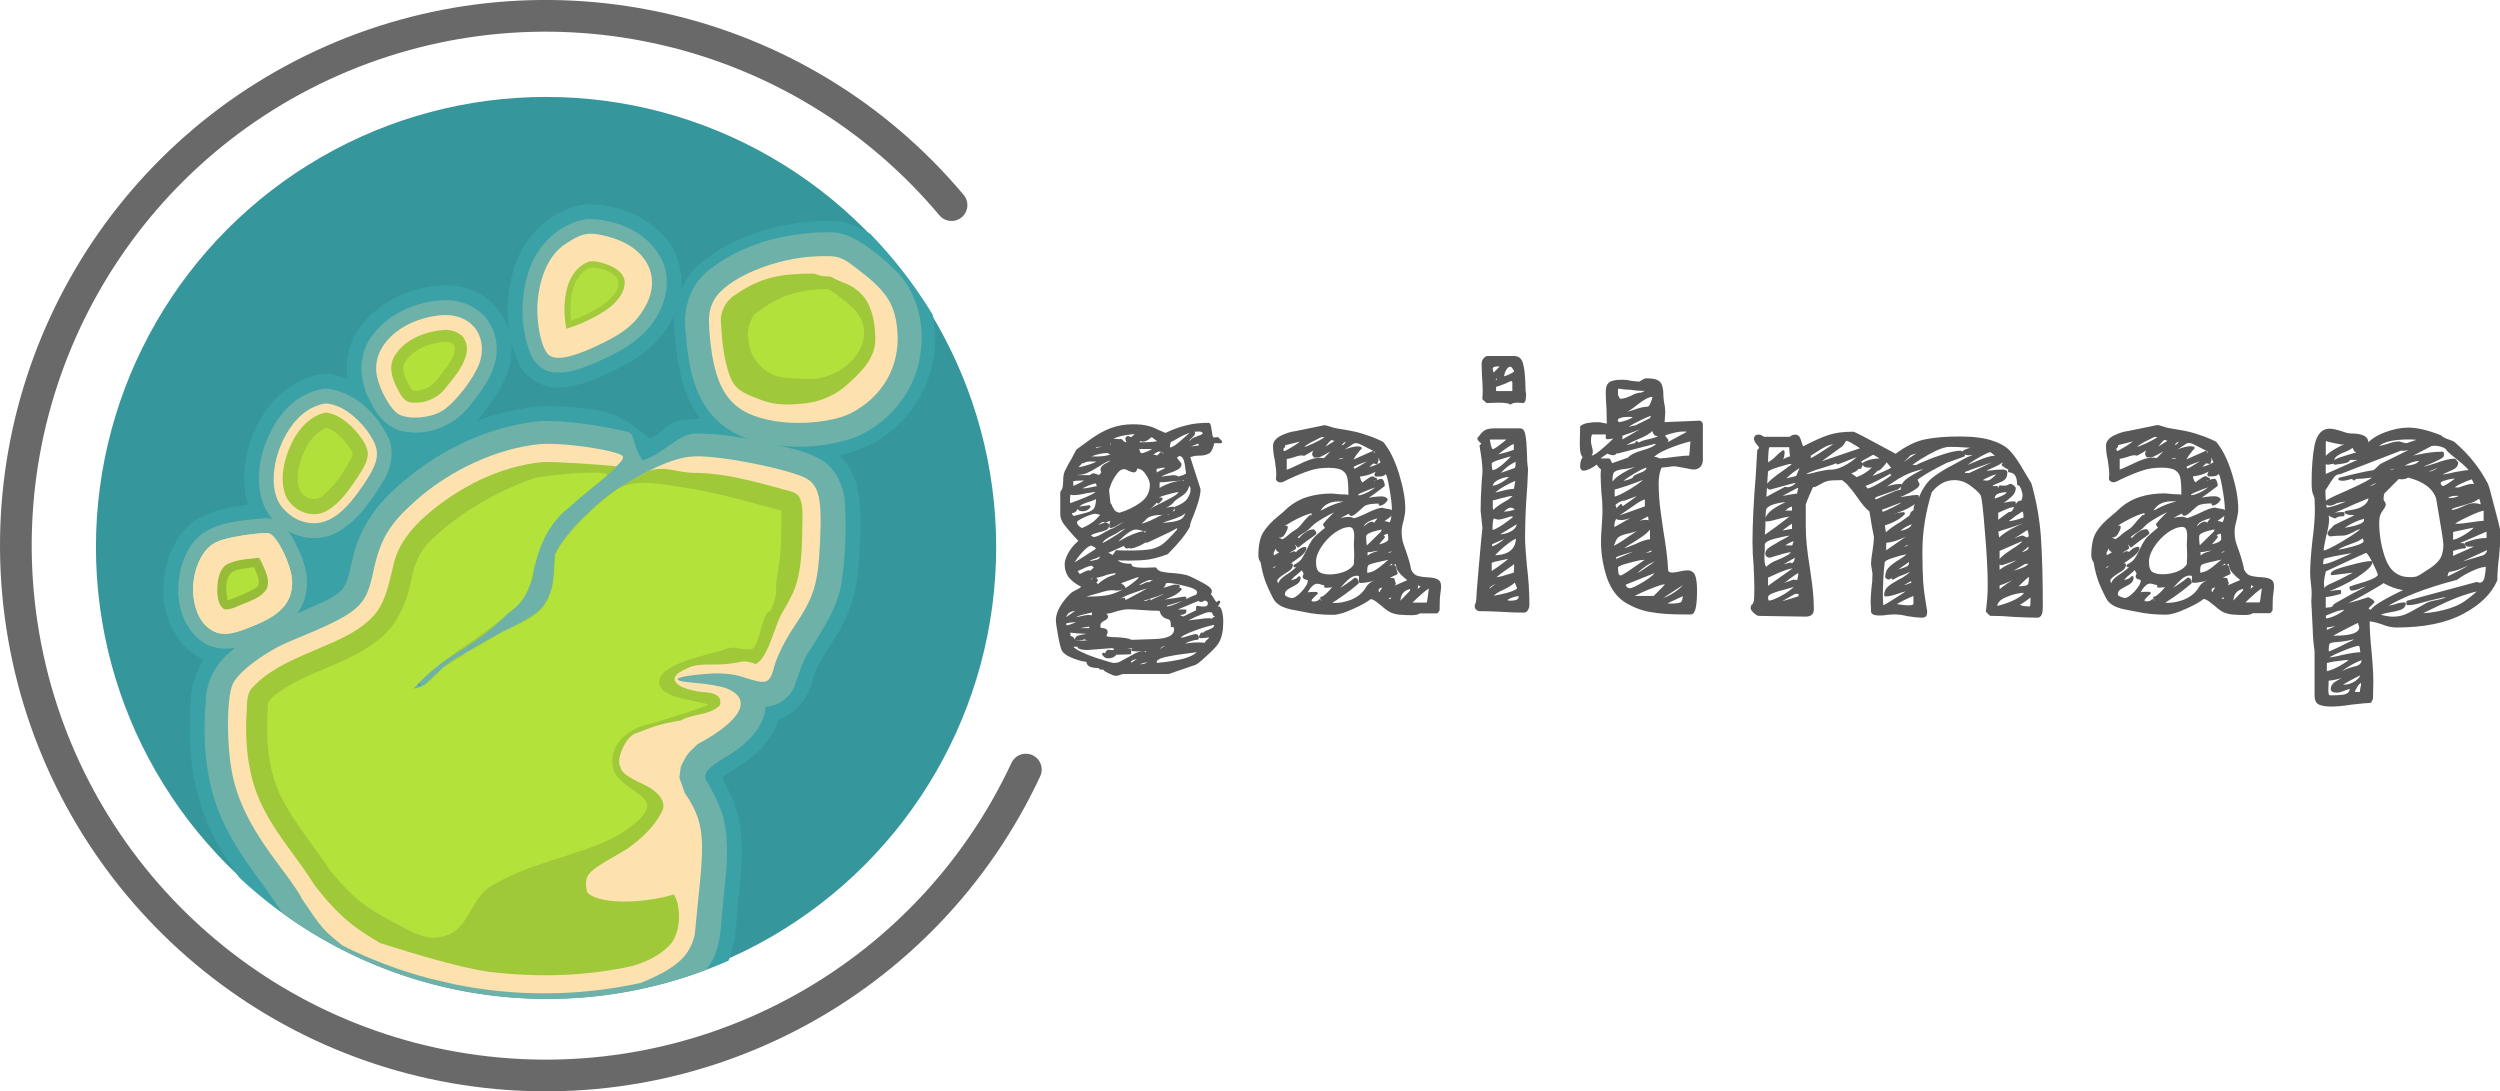
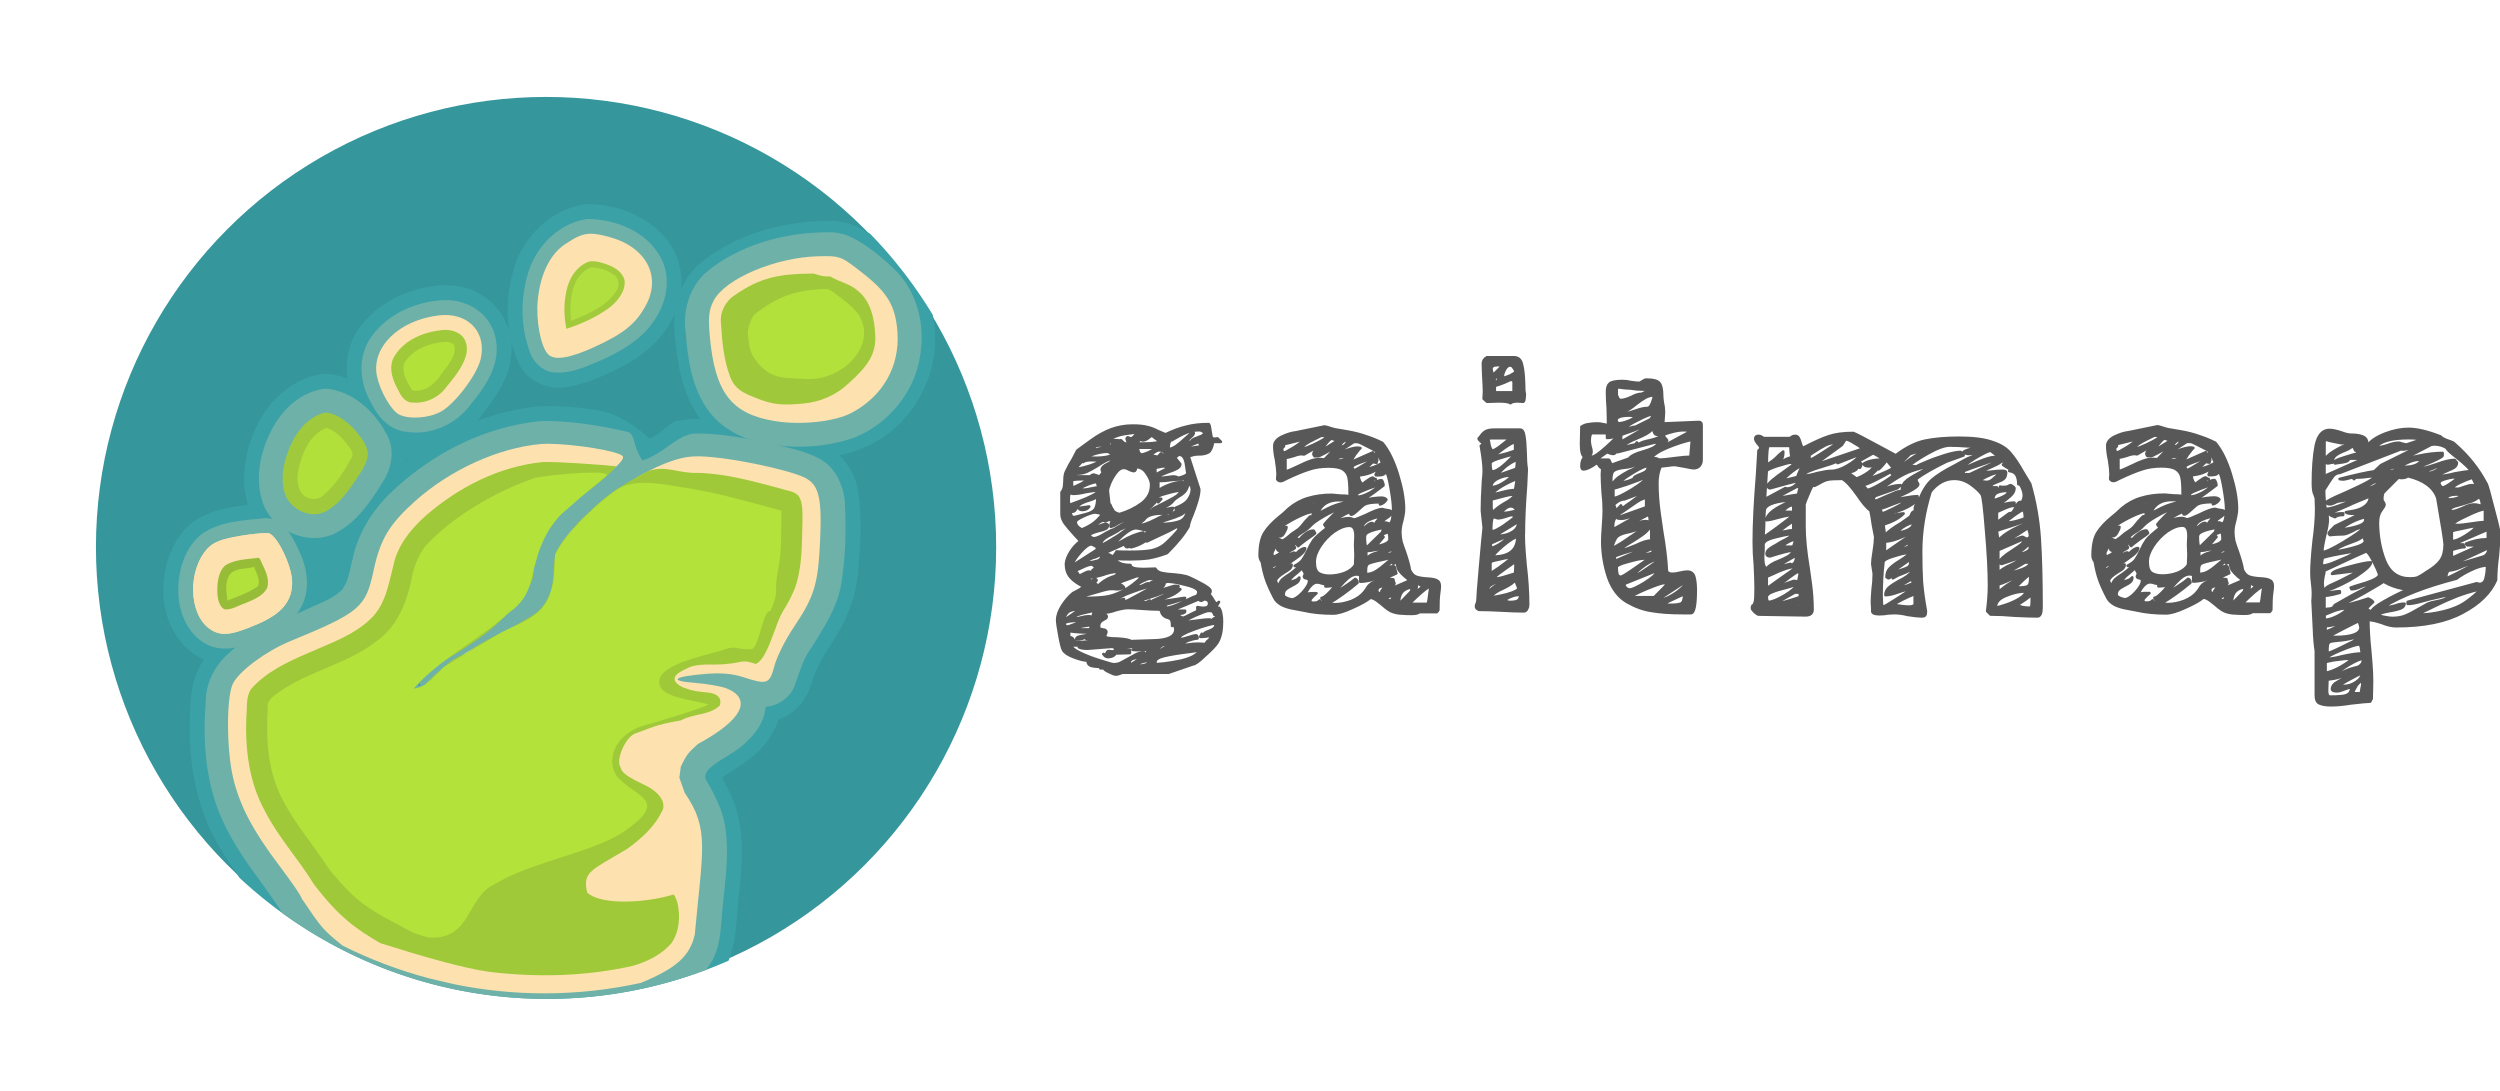
<svg xmlns="http://www.w3.org/2000/svg" xmlns:ns1="http://www.inkscape.org/namespaces/inkscape" xmlns:ns2="http://sodipodi.sourceforge.net/DTD/sodipodi-0.dtd" xmlns:xlink="http://www.w3.org/1999/xlink" width="189.466mm" height="82.709mm" viewBox="0 0 189.466 82.709" version="1.1" id="svg8" ns1:export-filename="/home/arne/gaitmap_logo.png" ns1:export-xdpi="96" ns1:export-ydpi="96" ns1:version="1.4.2 (ebf0e940, 2025-05-08)" ns2:docname="logo-gaitmap.svg">
  <defs id="defs2">
    <ns1:path-effect effect="roughen" id="path-effect1190" is_visible="true" lpeversion="1" method="size" max_segment_size="0" segments="10" displace_x="0;1" displace_y="0.3;1" global_randomize="0.1;1863900670" handles="along" shift_nodes="true" fixed_displacement="true" spray_tool_friendly="true" />
    <ns1:path-effect effect="roughen" id="path-effect1136" is_visible="true" lpeversion="1" method="size" max_segment_size="0" segments="10" displace_x="0;1" displace_y="0.3;1" global_randomize="0.1;2147483646" handles="along" shift_nodes="true" fixed_displacement="true" spray_tool_friendly="true" />
    <linearGradient id="linearGradient998" ns1:swatch="solid">
      <stop style="stop-color:#ffffff;stop-opacity:1;" offset="0" id="stop996" />
    </linearGradient>
    <rect x="318.314" y="128.711" width="87.569" height="20.289" id="rect990" />
    <clipPath clipPathUnits="userSpaceOnUse" id="clipPath853">
      <rect style="stroke-width:3.565" id="rect855" width="82.157" height="136.05" x="3.213" y="40.269" />
    </clipPath>
    <clipPath clipPathUnits="userSpaceOnUse" id="clipPath873">
-       <ellipse style="opacity:0.211;stroke-width:2.164" id="circle875" cx="35.296" cy="95.957" rx="40.878" ry="42.815" />
-     </clipPath>
+       </clipPath>
    <linearGradient ns1:collect="always" xlink:href="#linearGradient998" id="linearGradient1000" x1="318.398" y1="135.155" x2="362.042" y2="135.155" gradientUnits="userSpaceOnUse" />
    <rect x="318.314" y="128.711" width="91.532" height="29.71" id="rect990-3" />
    <rect x="318.314" y="128.711" width="91.532" height="29.71" id="rect959" />
    <rect x="318.314" y="128.711" width="87.569" height="20.289" id="rect990-36" />
    <rect x="318.314" y="128.711" width="87.569" height="20.289" id="rect1156" />
  </defs>
  <ns2:namedview id="base" pagecolor="#ffffff" bordercolor="#666666" borderopacity="1.0" ns1:pageopacity="0.0" ns1:pageshadow="2" ns1:zoom="0.47134871" ns1:cx="394.6123" ns1:cy="186.69829" ns1:document-units="mm" ns1:current-layer="layer1" ns1:document-rotation="0" showgrid="false" ns1:snap-global="false" ns1:window-width="1280" ns1:window-height="747" ns1:window-x="0" ns1:window-y="25" ns1:window-maximized="0" fit-margin-top="5" fit-margin-left="5" fit-margin-right="5" fit-margin-bottom="5" ns1:showpageshadow="2" ns1:pagecheckerboard="0" ns1:deskcolor="#d1d1d1" />
  <g ns1:label="Layer 1" ns1:groupmode="layer" id="layer1" style="display:inline" transform="translate(-11.541,-88.401)">
    <g id="logo-with-text" ns1:label="logo-with-text">
-       <path style="fill:none;fill-opacity:1;stroke:#696969;stroke-width:2.403;stroke-linecap:round;stroke-miterlimit:4;stroke-dasharray:none;stroke-dashoffset:63.4;stroke-opacity:1" id="logo-ring" ns2:type="arc" ns2:cx="52.896069" ns2:cy="129.75459" ns2:rx="40.15155" ns2:ry="40.151619" ns2:start="0.43633231" ns2:end="5.5850536" ns2:arc-type="arc" ns2:open="true" ns1:path-effect="#path-effect1190" d="M 89.286,146.723 C 81.743,162.899 64.428,172.154 46.788,169.439 29.148,166.724 15.418,152.691 13.088,134.995 10.758,117.3 20.389,100.192 36.725,93.003 53.061,85.815 72.182,90.273 83.654,103.946" />
      <g id="logo" transform="matrix(0.428,0,0,0.428,10.661,81.384)">
        <circle style="display:inline;opacity:1;fill:#35969c;fill-opacity:1;stroke-width:4.123" id="circle1809" cx="98.747" cy="113.262" r="79.703" />
        <path id="path1811" style="display:inline;opacity:1;fill:#3aa1a7;fill-opacity:1;stroke-width:15.583" d="m 369.604,333.203 c -41.641,3.763 -81.829,24.054 -111.016,54.361 -15.394,15.02 -23.897,35.712 -27.586,56.611 -1.1,5.006 -5.527,8.266 -10.102,9.916 -20.813,10.32 -43.359,17.583 -61.584,32.258 -7.921,6.318 -14.837,13.661 -19.188,23 -6.337,13.558 -5.334,28.914 -5.576,43.486 0.402,28.361 7.63,57.057 23.449,80.832 3.137,4.982 6.413,9.869 9.758,14.711 a 301.239,301.239 0 0 0 205.457,80.938 301.239,301.239 0 0 0 121.338,-25.518 c 5.989,-14.903 5.134,-31.3 7.268,-46.971 1.857,-18.091 3.201,-36.789 -2.197,-54.502 -2.116,-7.397 -5.966,-14.106 -9.395,-20.943 10.527,-7.078 22.073,-13.341 29.775,-23.746 3.543,-4.482 6.238,-9.615 7.918,-15.076 12.214,-3.817 20.479,-15.379 23.121,-27.52 5.125,-14.906 16.279,-26.696 22.23,-41.225 5.072,-10.963 7.677,-22.941 8.178,-34.984 1.548,-17.452 2.363,-35.166 -1.072,-52.49 -3.939,-15.349 -16.753,-27.957 -32.166,-31.652 -18.794,-6.061 -38.346,-9.359 -57.836,-12.244 -9.936,-1.095 -20.098,-1.103 -29.604,0.529 -6.358,1.029 -13.168,10.897 -19.369,11.732 -9.227,-8.633 -21.38,-16.378 -33.266,-18.52 -12.775,-2.189 -25.542,-3.11 -38.537,-2.984 z M 287.938,516.518 c 2.901,0.065 3.578,4.572 0.65,5.256 -3.913,1.367 -4.807,-5.274 -0.65,-5.256 z" transform="scale(0.265)" />
        <path id="path1813" style="display:inline;fill:#3aa1a7;fill-opacity:1;stroke-width:0.588" d="m 48.854,105.498 c -4.289,0.398 -8.867,0.727 -12.524,3.252 -3.654,2.796 -5.335,7.541 -5.347,12.032 -0.098,4.604 2.012,9.457 6.075,11.849 3.199,1.868 7.195,1.394 10.494,0.05 2.989,-1.163 6.003,-2.552 8.234,-4.929 2.266,-2.285 6.819,-10.309 6.611,-13.513 -0.15,-3.504 -5.018,-2.035 -6.9,-4.939 -1.475,-2.2 -3.885,-3.959 -6.643,-3.803 z" ns2:nodetypes="scccccccss" />
        <path id="path1815" style="fill:#3aa1a7;fill-opacity:1;stroke-width:0.588" d="m 59.273,82.607 c -5.042,0.601 -9.272,4.302 -11.493,8.737 -2.488,4.765 -3.445,10.636 -1.375,15.726 2.49,5.875 10.143,8.973 15.955,6.213 4.419,-2.129 7.384,-6.26 9.834,-10.36 2.379,-3.583 2.507,-8.646 -0.096,-12.15 -2.551,-4.231 -6.894,-7.63 -11.904,-8.168 -0.307,0.004 -0.616,-0.013 -0.922,0.002 z" />
        <path id="path1817" style="opacity:1;fill:#3aa1a7;fill-opacity:1;stroke-width:15.583" d="m 562.457,209.404 c -2.291,5.4e-4 -4.583,0.119 -6.873,0.16 -9.353,0.415 -19.183,1.685 -28.311,3.75 -19.448,4.459 -38.66,12.861 -53.814,26.391 -5.447,5.38 -9.21,11.496 -11.863,18.771 -3.663,9.987 -4.141,20.873 -2.506,31.314 1.514,18.087 5.524,36.699 16.34,51.658 4.089,5.686 9.899,10.986 16.074,14.844 14.075,9.003 30.98,12.164 47.467,12.479 23.225,0.727 47.592,-4.397 65.512,-19.789 12.59,-10.679 21.787,-25.681 25.783,-41.461 2.897,-11.353 3.157,-23.618 0.711,-35.344 a 301.239,301.239 0 0 0 -41.729,-54.041 c -7.441,-4.713 -15.561,-8.173 -24.5,-8.688 -0.763,-0.034 -1.527,-0.045 -2.291,-0.045 z" transform="scale(0.265)" />
        <path id="path1819" style="opacity:1;fill:#6eb1a8;fill-opacity:1;stroke-width:15.583" d="m 372.865,343.176 c -1.11,-0.004 -2.203,0.006 -3.275,0.031 -38.795,3.577 -75.171,22.704 -102.705,49.859 -11.609,11.751 -20.33,26.575 -23.631,42.854 -1.896,6.787 -2.542,14.413 -7.084,20.076 -6.579,6.58 -15.825,9.189 -23.953,13.273 -17.712,7.672 -36.073,15.089 -50.576,28.221 -9.848,8.12 -16.467,20.438 -16.377,33.35 -1.863,22.359 -0.629,45.315 6.309,66.768 6.47,19.494 17.973,36.747 30.154,53.094 5.109,7.017 9.997,14.188 14.844,21.387 a 301.239,301.239 0 0 0 176.646,57.229 301.239,301.239 0 0 0 106.338,-19.395 c 1.224,-1.587 2.368,-3.248 3.412,-4.996 6.585,-11.055 6.45,-24.431 7.648,-36.654 1.8,-19.29 5.03,-39.159 0.822,-58.414 -2.3,-9.791 -7.164,-18.711 -12.164,-27.326 -1.375,-4.799 3.417,-7.995 6.674,-10.506 6.783,-4.653 14.343,-8.257 20.227,-14.131 6.817,-6.123 12.504,-14.34 13.172,-23.719 9.052,-0.637 17.516,-7.035 19.975,-15.879 3.042,-7.818 5.072,-16.216 10.252,-23.004 8.885,-14.363 18.813,-29.069 20.727,-46.295 2.651,-17.399 2.919,-35.113 1.912,-52.654 -1.277,-11.5 -7.12,-23.373 -17.98,-28.521 -10.57,-5.439 -22.471,-7.245 -33.879,-10.127 -15.953,-3.299 -32.148,-6.386 -48.502,-6.133 -11.481,0.727 -21.073,13.83 -34.783,17.908 -7.541,-10.906 -3.952,-18.166 -11.279,-19.326 -15.646,-3.723 -36.265,-6.912 -52.922,-6.969 z m -84.609,175.586 c 1.102,1.374 -1.77,2.355 -0.604,0.373 0.111,-0.2 0.353,-0.428 0.604,-0.373 z" transform="scale(0.265)" />
        <path id="path1821" style="display:inline;fill:#3aa1a7;fill-opacity:1;stroke-width:0.588" d="m 80.684,66.895 c -5.894,0.229 -11.903,2.942 -15.251,7.93 -2.806,4.157 -2.481,9.847 -0.03,14.087 1.574,3.532 4.966,8.514 8.945,8.689 5.468,0.594 10.941,-4.425 13.925,-8.951 2.588,-3.215 4.709,-7.207 4.341,-11.457 -0.286,-4.73 -3.998,-8.975 -8.628,-9.947 -1.077,-0.272 -2.193,-0.371 -3.302,-0.351 z" ns2:nodetypes="sccccccss" />
        <path id="path1823" style="display:inline;fill:#3aa1a7;fill-opacity:1;stroke-width:0.588" d="m 105.908,52.541 c -6.284,0.759 -11.496,5.93 -13.016,11.967 -1.545,5.576 -1.305,11.81 1.419,16.987 1.778,2.85 5.486,4.14 8.698,3.326 3.631,-0.642 6.936,-2.386 10.189,-4.04 4.338,-2.457 8.12,-6.427 9.227,-11.409 0.99,-4.186 -0.287,-8.87 -3.451,-11.828 -3.406,-3.408 -8.315,-5.014 -13.066,-5.003 z" />
        <path id="path1825" style="fill:#6eb1a8;fill-opacity:1;stroke-width:0.588" d="m 59.102,85.289 c -4.28,0.742 -7.622,4.168 -9.337,8.018 -1.847,3.835 -2.616,8.657 -0.925,12.765 2.046,4.569 8.108,7.041 12.647,4.704 3.952,-2.013 6.417,-5.899 8.669,-9.562 1.401,-2.45 1.814,-5.694 0.219,-8.159 -2.037,-3.837 -5.656,-7.117 -10.054,-7.796 -0.406,-0.023 -0.819,-0.051 -1.221,0.029 z" />
        <path id="path1827" style="display:inline;fill:#6eb1a8;fill-opacity:1;stroke-width:0.588" d="m 80.793,69.535 c -5.257,0.189 -10.683,2.649 -13.483,7.249 -1.954,3.386 -1.452,7.737 0.497,11.009 1.151,2.501 3.358,4.827 6.24,5.066 4.332,0.686 8.85,-1.377 11.402,-4.898 2.017,-2.497 4.042,-5.261 4.483,-8.526 0.408,-2.967 -0.676,-6.196 -3.149,-7.99 -1.694,-1.309 -3.855,-1.977 -5.99,-1.911 z" />
        <path id="path1829" style="display:inline;fill:#6eb1a8;fill-opacity:1;stroke-width:0.588" d="m 148.557,57.523 c -7.617,0.04 -15.453,2.149 -21.416,7.041 -2.993,2.631 -4.238,6.858 -3.663,10.742 0.357,4.858 1.136,9.98 4.142,13.975 2.58,3.363 6.678,5.248 10.812,5.795 4.899,0.797 10.018,0.466 14.726,-1.13 6.135,-2.359 10.891,-8.089 11.839,-14.625 0.936,-5.499 -0.598,-11.619 -4.793,-15.46 -2.363,-2.229 -4.932,-4.338 -7.901,-5.7 -1.19,-0.459 -2.468,-0.703 -3.746,-0.639 z" />
        <path id="path1831" style="display:inline;fill:#6eb1a8;fill-opacity:1;stroke-width:0.588" d="m 105.691,55.23 c -5.129,0.902 -9.131,5.275 -10.339,10.262 -1.219,4.506 -1.022,9.439 0.732,13.777 0.812,1.742 2.534,3.131 4.52,3.093 2.683,0.142 5.205,-1.064 7.681,-2.082 3.882,-1.726 7.816,-3.995 10.027,-7.766 1.924,-3.108 2.551,-7.268 0.702,-10.556 -2.452,-4.567 -7.854,-6.719 -12.831,-6.792 -0.165,-0.003 -0.328,0.046 -0.492,0.063 z" />
        <path id="path1833" style="display:inline;fill:#6eb1a8;fill-opacity:1;stroke-width:0.588" d="m 49.014,108.139 c -3.801,0.404 -7.906,0.526 -11.167,2.77 -3.176,2.477 -4.338,6.731 -4.216,10.613 0.139,3.595 1.857,7.431 5.215,9.074 2.617,1.199 5.638,0.564 8.152,-0.587 3.355,-1.216 6.857,-3.044 8.518,-6.372 1.523,-3.105 0.923,-6.81 -0.553,-9.813 -0.892,-1.964 -1.911,-3.876 -3.671,-5.097 -0.685,-0.4 -1.482,-0.623 -2.278,-0.588 z" />
        <path style="fill:#fde2af;fill-opacity:1;stroke-width:0.588" d="m 49.055,110.797 c -0.954,0.009 -2.702,0.197 -4.484,0.497 -3.26,0.549 -4.659,1.081 -5.699,2.165 -3.607,3.76 -3.451,11.633 0.284,14.267 1.991,1.404 3.842,1.213 8.673,-0.897 4.229,-1.847 6.01,-4.08 5.953,-7.461 -0.046,-2.719 -2.567,-8.004 -4.064,-8.519 -0.113,-0.039 -0.343,-0.056 -0.661,-0.053 z" id="path1835" ns2:nodetypes="sssssssss" />
-         <path style="fill:#fde2af;fill-opacity:1;stroke-width:0.588" d="m 59.752,87.849 c -0.587,0.016 -1.177,0.215 -2.094,0.606 -5.63,2.395 -9.129,12.695 -5.917,17.418 0.689,1.013 2.156,2.2 3.26,2.637 3.722,1.474 6.949,-0.044 10.466,-4.923 3.31,-4.591 3.933,-6.525 2.85,-8.841 -1.264,-2.705 -4.111,-5.517 -6.488,-6.408 -0.906,-0.339 -1.489,-0.505 -2.076,-0.489 z" id="path1837" ns2:nodetypes="ssssssss" />
+         <path style="fill:#fde2af;fill-opacity:1;stroke-width:0.588" d="m 59.752,87.849 z" id="path1837" ns2:nodetypes="ssssssss" />
        <path style="display:inline;fill:#fde2af;fill-opacity:1;stroke-width:0.588" d="m 80.774,72.173 c -0.307,0.004 -0.622,0.024 -0.943,0.06 -7.122,0.805 -12.097,5.666 -11.028,10.775 0.553,2.643 2.509,6.047 3.889,6.768 1.76,0.919 5.285,0.685 7.44,-0.493 2.427,-1.327 6.309,-6.42 7.006,-9.192 1.134,-4.51 -1.76,-7.981 -6.364,-7.918 z" id="path1839" ns2:nodetypes="scssssss" />
        <path style="display:inline;fill:#fde2af;fill-opacity:1;stroke-width:0.588" d="m 148.276,61.753 c -0.377,0.002 -0.799,0.011 -1.28,0.021 -7.573,0.168 -16.489,3.932 -18.553,7.832 -0.857,1.62 -1.002,2.9 -0.707,6.252 0.884,10.034 3.796,13.844 11.541,15.103 4.598,0.748 10.568,0.11 13.529,-1.445 5.591,-2.936 8.617,-8.268 8.158,-14.369 -0.348,-4.625 -1.744,-6.96 -6.271,-10.486 -3.311,-2.58 -3.775,-2.921 -6.416,-2.908 z" id="path1841" ns2:nodetypes="ssssssssss" />
        <path style="display:inline;fill:#fde2af;fill-opacity:1;stroke-width:0.588" d="m 106.628,57.781 c -1.432,0.009 -2.562,0.559 -4.491,1.839 -2.659,1.765 -4.372,5.231 -4.849,9.811 -0.374,3.596 0.486,8.259 1.783,9.659 1.11,1.199 3.798,0.785 8.296,-1.278 5.176,-2.375 7.3,-4.099 9.058,-7.355 2.821,-5.225 -0.025,-10.423 -6.654,-12.151 -1.315,-0.343 -2.284,-0.532 -3.143,-0.526 z" id="path1843" ns2:nodetypes="ssssssss" />
        <path style="display:inline;fill:#fde2af;fill-opacity:1;stroke-width:0.588" d="m 49.055,110.797 c -0.954,0.009 -2.702,0.197 -4.484,0.497 -3.26,0.549 -4.659,1.081 -5.699,2.165 -3.607,3.76 -3.451,11.633 0.284,14.267 1.991,1.404 3.842,1.213 8.673,-0.897 4.229,-1.847 6.01,-4.08 5.953,-7.461 -0.046,-2.719 -2.567,-8.004 -4.064,-8.519 -0.113,-0.039 -0.343,-0.056 -0.661,-0.053 z" id="path1845" />
        <path style="display:inline;fill:#fde2af;fill-opacity:1;stroke-width:0.588" d="m 99.359,94.978 c -0.625,-0.006 -1.186,0.01 -1.653,0.054 -7.485,0.704 -15.942,4.558 -22.128,10.084 -4.602,4.111 -6.19,6.768 -7.38,12.348 -1.391,6.52 -2.398,7.369 -14.8,12.486 -4.284,1.767 -9.098,5.357 -10.117,7.544 -1.158,2.485 -1.127,11.622 0.056,16.63 1.173,4.965 3.537,9.443 8.294,15.713 2.103,2.772 3.823,5.302 3.823,5.623 3.728,5.517 3.76,5.518 7.264,8.373 4.901,2.458 10.043,4.403 15.344,5.805 2.589,0.61 2.507,0.584 4.441,1.039 5.245,1.071 10.584,1.61 15.938,1.61 5.75,-1e-4 11.483,-0.622 17.1,-1.856 6.466,-2.655 8.678,-4.824 9.542,-8.556 1.396,-15.137 2.629,-18.726 -1.775,-25.07 l -0.954,-2.693 0.249,-1.95 c 1.198,-2.521 1.449,-2.508 3.027,-4.03 8.041,-4.328 9.562,-7.983 5.18,-9.806 -0.948,-0.394 -3.503,-0.85 -5.678,-1.012 -4.803,-0.359 -3.863,-1.138 1.919,-1.592 2.739,-0.215 4.708,-0.043 6.618,0.577 4.261,1.384 4.66,1.239 5.519,-2.003 0.42,-1.587 1.918,-4.598 3.328,-6.691 3.719,-5.519 4.394,-7.691 4.747,-15.269 0.39,-8.388 -0.227,-10.468 -3.472,-11.702 -3.299,-1.254 -10.967,-2.871 -15.638,-3.298 -3.207,-0.293 -4.687,-0.148 -7.178,0.7 -9.272,3.159 -21.719,14.166 -20.542,18.166 0.194,0.66 -0.105,2.671 -0.666,4.467 -1.164,3.73 -2.289,4.64 -11.266,9.111 -5.122,2.551 -10.825,6.788 -11.408,8.477 -0.336,0.973 -2.375,0.406 -2.375,-0.66 0,-0.403 2.699,-2.465 5.998,-4.582 12.448,-7.989 15.75,-11.772 15.75,-18.044 v -3.473 l 3.901,-3.454 c 2.145,-1.9 5.85,-4.995 8.233,-6.879 3.138,-2.481 4.149,-3.598 3.666,-4.051 -0.971,-0.913 -8.526,-2.089 -12.904,-2.133 z" id="path1847" ns2:nodetypes="ccsssssscccccccccccssscsssssssssssssccsscc" />
        <path id="path1849" style="display:inline;fill:#9fc939;fill-opacity:1;stroke-width:0.588" d="m 98.145,98.209 c -7.719,0.778 -14.934,4.47 -20.729,9.527 -2.647,2.352 -5.009,5.287 -5.716,8.841 -0.828,3.269 -1.412,6.909 -3.966,9.348 -3.049,2.975 -7.186,4.349 -10.994,6.055 -3.702,1.585 -7.528,3.346 -10.232,6.429 -0.979,1.469 -0.648,3.326 -0.834,4.988 -0.226,5.647 0.49,11.501 3.242,16.522 2.39,4.701 6.006,8.606 8.746,13.083 4.51,5.903 7.552,7.943 11.728,10.392 7.139,2.263 14.784,4.491 19.449,5.105 8.402,0.996 16.998,0.783 25.266,-1.077 2.543,-0.747 5.082,-1.965 6.833,-4.005 1.448,-2.08 1.635,-4.834 1.05,-7.241 -0.203,-0.452 -0.346,-1.165 -0.674,-1.397 -4.23,1.359 -12.649,2.094 -15.266,-0.33 -0.907,-3.641 0.646,-3.911 6.967,-7.686 2.627,-1.842 5.139,-4.124 6.443,-7.111 0.357,-1.336 -0.618,-2.529 -1.628,-3.268 -1.192,-1.108 -5.636,-2.365 -5.882,-4.115 -0.913,-1.257 0.804,-5.222 2.493,-5.951 2.621,-0.915 3.591,-1.6 8.201,-2.365 2.136,-1.22 5.165,-0.882 6.883,-2.662 0.371,-1.299 -0.386,-2.04 -1.963,-2.246 -1.79,-0.197 -2.656,-0.19 -4.751,-1.012 -2.502,-1.367 -0.97,-2.474 0.923,-3.294 1.98,-1.053 4.839,-0.483 7.002,-0.78 2.88,-0.207 2.49,-0.898 5.144,0.005 1.804,-0.737 3.089,-5.518 3.358,-5.9 1.442,-4.209 1.726,-3.243 3.5,-7.316 1.45,-3.894 1.292,-8.122 1.412,-12.21 -0.019,-1.435 0.108,-3.018 -0.646,-4.293 -0.836,-0.962 -2.221,-0.95 -3.339,-1.372 -4.781,-1.263 -9.441,-2.592 -14.397,-2.743 -3.927,0.13 -5.488,-1.413 -8.931,-0.333 -4.54,2.515 -6.851,3.699 -10.663,7.459 -2.182,1.887 -5.52,6.005 -5.825,7.348 -0.459,3.413 -0.015,3.67 -0.87,6.899 -1.563,3.165 -2.164,3.322 -5.59,5.329 -3.336,1.821 -5.772,2.739 -9.425,5.291 -2.108,0.824 -2.926,1.52 -5.301,3.729 -1.797,1.259 -1.303,2.216 -3.901,2.505 -0.411,-1.579 -0.757,-0.733 0.633,-1.754 5.376,-3.907 11.921,-6.78 16.299,-11.903 1.435,-1.797 3.55,-3.661 4.242,-6.1 0.316,-2.335 -0.225,-5.427 1.236,-6.706 1.931,-1.864 3.096,-4.115 5.112,-5.886 1.959,-1.651 6.499,-4.682 8.393,-7.045 -2.767,-0.291 -10.245,-0.836 -13.033,-0.75 z" ns2:nodetypes="cccccccccccccccccccccccccccccccccccccccccccccccccc" />
        <path id="path1851" style="display:inline;fill:#b3e23a;fill-opacity:1;stroke-width:0.588" d="m 77.551,112.898 c -1.61,1.945 -2.341,4.269 -2.783,6.753 -0.861,3.896 -2.621,7.841 -5.961,10.218 -5.453,4.308 -12.704,5.402 -18.174,9.677 -0.641,0.519 -1.31,1.22 -1.156,2.115 -0.336,5.521 -0.06,11.227 2.558,16.213 2.298,4.516 5.697,8.329 8.397,12.591 5.237,6.145 6.419,6.673 14.842,11.109 0.921,0.264 1.851,0.686 2.776,0.829 7.541,0.456 6.584,-7.181 11.583,-9.44 6.705,-4.101 17.525,-5.555 23.082,-9.446 7.99,-5.59 1.911,-5.838 -1.471,-9.694 -1.815,-2.854 -0.178,-6.103 1.956,-7.544 1.176,-0.832 1.936,-1.244 4.537,-1.868 1.452,-0.486 8.839,-2.612 9.719,-3.283 -2.426,-0.812 -8.272,-1.08 -8.651,-3.678 -0.576,-3.28 7.642,-4.873 10.896,-5.836 3.038,-1.119 2.16,-0.158 5.355,-0.261 1.425,0.035 2.017,-7.01 3.414,-6.723 1.775,-4.167 0.473,-2.957 1.401,-7.486 0.661,-3.403 0.493,-6.886 0.551,-10.332 -5.01,-1.328 -11.751,-3.324 -17.457,-4.115 -4.917,-0.867 -8.816,-1.394 -11.588,0.347 -3.376,2.216 -9.317,7.965 -11.025,11.557 -0.129,2.221 -0.084,4.795 -0.87,6.899 -1.333,4.056 -4.82,4.938 -8.629,6.863 -5.015,3.035 -6.386,3.757 -10.307,6.217 -2.197,2.346 -3.198,3.458 -5.281,3.774 4.951,-5.57 11.61,-8.574 16.976,-13.539 3.949,-2.674 3.771,-6.182 4.66,-8.762 0.559,-2.504 2.33,-7.072 5.552,-9.474 2.991,-2.727 5.417,-4.59 6.915,-5.879 1.398,-1.219 -9.247,-0.371 -12.575,0.313 -7.298,2.494 -14.606,6.957 -19.242,11.885 z m 40.114,66.973 c -1e-5,0 10e-6,4e-5 0,4e-5 z" ns2:nodetypes="ccccccccccccccccccccccccccccccccccccc" />
        <path id="path1853" style="display:inline;fill:#97bd38;fill-opacity:1;stroke-width:0.588" d="m 47.443,115.209 c -1.838,0.22 -3.791,0.282 -5.443,1.256 -1.413,1.234 -1.504,3.32 -1.454,5.064 0.087,0.997 0.311,2.225 1.245,2.766 1.321,0.126 2.498,-0.702 3.714,-1.105 1.434,-0.612 3.133,-1.227 3.864,-2.714 0.51,-1.685 -0.484,-3.338 -1.156,-4.828 -0.176,-0.417 -0.282,-0.593 -0.769,-0.439 z" />
        <path id="path1855" style="display:inline;fill:#b2e13b;fill-opacity:1;stroke-width:0.588" d="m 46.631,116.873 c -1.382,0.294 -3.157,0.116 -4.035,1.459 -0.701,1.365 -0.47,2.956 -0.262,4.414 1.831,-0.754 3.744,-1.381 5.381,-2.525 0.533,-1.185 -0.315,-2.32 -0.643,-3.424 -0.147,0.025 -0.294,0.051 -0.441,0.076 z" />
        <path id="path1857" style="display:inline;fill:#a0ca3b;fill-opacity:1;stroke-width:0.588" d="m 59.531,89.479 c -3.226,0.81 -5.303,3.795 -6.424,6.748 -0.968,2.521 -1.489,5.569 -0.365,8.182 1.26,2.502 4.684,3.929 7.199,2.419 2.287,-1.298 3.804,-3.55 5.266,-5.666 0.867,-1.379 1.958,-2.819 1.992,-4.512 -0.181,-1.636 -1.336,-2.941 -2.345,-4.163 -1.341,-1.423 -3.017,-2.781 -5.015,-3.032 -0.104,-0.011 -0.206,0.013 -0.308,0.022 z" />
        <path id="path1859" style="display:inline;fill:#b2e03b;fill-opacity:1;stroke-width:0.588" d="m 59.537,92.289 c -2.63,1.256 -3.89,4.164 -4.54,6.846 -0.388,1.652 -0.466,3.715 0.847,4.986 1.05,0.895 2.788,0.845 3.684,-0.248 2.15,-1.82 3.606,-4.3 4.945,-6.736 0.14,-1.054 -0.853,-1.805 -1.365,-2.615 -0.87,-1.034 -1.957,-1.951 -3.266,-2.354 -0.102,0.04 -0.203,0.081 -0.305,0.121 z" />
        <path id="path1861" style="display:inline;fill:#a0ca3a;fill-opacity:1;stroke-width:0.588" d="m 80.154,74.867 c -3.33,0.357 -6.861,1.896 -8.471,4.994 -0.868,1.971 0.03,4.126 1.014,5.867 0.466,1.004 1.313,2.055 2.541,1.952 2.272,0.177 4.547,-0.914 5.862,-2.772 1.359,-1.646 2.787,-3.36 3.439,-5.427 0.445,-1.433 0.154,-3.255 -1.257,-4.04 C 82.362,74.855 81.22,74.718 80.154,74.867 Z" />
        <path id="path1863" style="display:inline;fill:#b2e239;fill-opacity:1;stroke-width:0.588" d="m 80.652,76.941 c -2.704,0.246 -5.61,1.346 -7.033,3.803 -0.517,1.698 0.566,3.309 1.387,4.705 0.817,0.371 1.688,-0.01 2.475,-0.24 1.806,-0.868 2.687,-2.625 3.905,-4.132 0.668,-1.007 1.427,-2.219 1.118,-3.474 -0.371,-0.61 -1.203,-0.704 -1.852,-0.662 z" />
        <path id="path1865" style="display:inline;fill:#a1cb3b;fill-opacity:1;stroke-width:0.588" d="m 106.418,62.693 c -2.597,0.865 -3.943,3.651 -4.244,6.208 -0.297,1.895 -0.209,3.843 0.172,5.72 2.675,-0.871 5.437,-2.109 7.744,-3.842 1.406,-1.158 2.782,-2.852 2.561,-4.781 -0.529,-1.963 -2.795,-2.763 -4.49,-3.192 -0.57,-0.132 -1.162,-0.197 -1.743,-0.113 z" />
        <path id="path1867" style="display:inline;fill:#b1df3f;fill-opacity:1;stroke-width:0.588" d="m 106.566,63.779 c -2.335,1 -3.293,3.673 -3.434,6.039 -0.126,1.134 -0.05,2.276 0.032,3.41 2.99,-1.238 6.3,-2.531 8.094,-5.402 0.575,-0.944 0.375,-2.352 -0.673,-2.876 -1.14,-0.81 -2.601,-1.214 -3.974,-1.192 z" />
        <path id="path1869" style="display:inline;fill:#9fc83b;fill-opacity:1;stroke-width:0.588" d="m 145.904,64.834 c -5.622,0.062 -9.078,0.567 -13.712,3.807 -1.714,1.07 -2.743,3.131 -2.458,5.148 0.19,3.143 0.479,6.35 1.608,9.315 0.789,2.117 2.25,2.865 4.379,3.682 3.346,1.398 5.061,1.377 8.621,1.061 3.035,-0.271 5.935,-1.57 8.159,-3.735 2.825,-2.588 4.893,-4.883 4.51,-8.707 -0.113,-2.609 -0.822,-5.614 -2.84,-7.328 -1.678,-1.557 -3.128,-1.557 -5.092,-2.732 -1.973,0.066 -2.452,-0.525 -3.174,-0.511 z" ns2:nodetypes="ccccccccccc" />
        <path id="path1871" style="display:inline;fill:#b2e13b;fill-opacity:1;stroke-width:0.588" d="m 148.348,67.568 c -5.154,0.102 -8.715,1.303 -12.799,4.595 -0.637,0.961 -1.116,2.392 -1.07,3.462 0.338,2.715 0.286,3.26 2.113,5.466 1.717,1.691 3.091,2.145 5.321,2.264 2.391,0.06 4.218,0.475 6.515,-0.326 4.946,-1.614 8.449,-6.566 5.627,-10.984 -1.103,-1.499 -2.684,-2.553 -4.132,-3.688 -0.471,-0.341 -0.969,-0.758 -1.576,-0.789 z" ns2:nodetypes="ccccccccc" />
      </g>
      <path d="m 324.124,139.43 q 0.061,0.086 0.074,0.196 0.025,0.11 0.025,0.27 0,0.441 -0.147,0.686 -0.098,0.159 -0.417,0.441 -0.306,0.294 -0.404,0.294 l -0.821,0.282 h -1.544 q -0.147,0.061 -0.221,0.061 -0.061,0 -0.233,-0.086 -0.159,-0.073 -0.159,-0.123 h -0.123 v -0.049 q -0.196,0 -0.319,-0.037 -0.11,-0.037 -0.11,-0.172 -0.159,0 -0.454,-0.11 -0.294,-0.11 -0.368,-0.245 -0.049,-0.086 -0.123,-0.49 -0.073,-0.392 -0.073,-0.515 0,-0.208 0.159,-0.466 0.172,-0.27 0.368,-0.429 0.061,-0.037 0.184,-0.098 0.123,-0.061 0.159,-0.135 -0.282,-0.135 -0.429,-0.306 -0.147,-0.172 -0.147,-0.454 0.025,-0.196 0.159,-0.404 0.135,-0.208 0.319,-0.343 -0.049,-0.073 -0.172,-0.196 -0.233,-0.257 -0.343,-0.405 -0.11,-0.159 -0.11,-0.306 v -0.735 q 0.074,-0.086 0.086,-0.208 0.012,-0.135 0.012,-0.159 0,-0.221 0.049,-0.319 0.11,-0.233 0.233,-0.429 l 0.147,-0.282 q 0.098,-0.073 0.454,-0.331 0.355,-0.257 0.686,-0.38 0.343,-0.123 0.711,-0.123 0.319,0 0.49,0.049 0.172,0.037 0.355,0.135 l 0.257,0.11 q 0.38,-0.184 0.699,-0.257 0.319,-0.086 0.748,-0.086 0.037,0.049 0.049,0.184 0.025,0.135 0.037,0.221 0.025,0.086 0.098,0.086 l 0.11,-0.012 0.11,0.11 h -0.257 q -0.049,0.27 -0.147,0.343 -0.098,0.061 -0.257,0.073 -0.159,0 -0.221,0.012 -0.196,0.049 -0.196,0.061 l 0.355,1.103 q 0,0.159 -0.073,0.404 -0.074,0.245 -0.159,0.454 -0.123,0.282 -0.123,0.38 -0.196,0.368 -0.723,0.895 -0.331,0.123 -0.613,0.172 -0.282,0.037 -0.625,0.037 -0.294,0 -0.454,-0.012 l -0.049,0.037 q 0.11,0.098 0.221,0.135 0.123,0.037 0.294,0.037 0,0.135 0.441,0.135 l 0.392,-0.012 q 0.061,0.11 0.221,0.147 0.172,0.037 0.429,0.049 0.257,0.025 0.331,0.049 0.086,0 0.478,0.208 0.392,0.196 0.392,0.294 0,0.037 -0.025,0.074 -0.025,0.037 -0.025,0.049 0.037,0 0.123,0.147 0.086,0.147 0.11,0.147 0.025,0 0.049,-0.012 0.037,-0.025 0.049,-0.037 -0.123,0.184 -0.147,0.429 -0.037,-0.098 -0.074,-0.123 -0.037,-0.012 -0.135,-0.012 -0.073,0 -0.441,0.159 -0.368,0.172 -0.404,0.221 0.123,0 0.49,-0.049 0.098,-0.012 0.196,-0.025 0.11,-0.012 0.196,-0.012 0.074,0 0.074,0.086 0.012,-0.049 0.049,-0.098 0.049,-0.037 0.098,-0.049 z m -1.642,-5.614 q -0.012,0.037 -0.037,0.135 -0.012,0.086 -0.012,0.159 0.11,0 0.257,-0.098 0.147,-0.11 0.294,-0.245 0.147,-0.135 0.221,-0.196 h 0.073 q 0,0.049 -0.086,0.123 -0.074,0.061 -0.123,0.123 l 0.098,0.098 q 0.025,-0.086 0.086,-0.123 0.061,-0.037 0.172,-0.073 0.012,-0.012 0.098,-0.037 0.086,-0.037 0.123,-0.11 -0.074,-0.098 -0.184,-0.098 -0.245,0 -0.441,0.086 -0.184,0.074 -0.49,0.257 z m -1.066,-0.294 q -0.086,0.037 -0.319,0.061 -0.319,0.037 -0.49,0.123 -0.172,0.073 -0.172,0.306 0.061,0 0.159,-0.049 -0.049,-0.012 -0.049,-0.061 l 0.012,-0.086 h 0.184 v 0.049 q 0.012,-0.012 0.037,-0.025 0.025,-0.025 0.049,-0.025 0.025,0 0.073,0.061 0.061,0.061 0.184,0.061 0,-0.037 -0.025,-0.098 -0.025,-0.061 -0.025,-0.086 0,0 0.012,-0.012 0.012,-0.025 0.025,-0.025 0.061,0.037 0.11,0.037 0.074,0 0.233,-0.233 z m 0.098,0.233 q -0.11,0.086 -0.11,0.172 h 0.159 q 0.417,0 0.588,-0.061 -0.086,-0.074 -0.172,-0.135 -0.074,-0.061 -0.11,-0.074 -0.049,0.025 -0.135,0.098 -0.086,0.061 -0.172,0.061 -0.012,0 -0.037,-0.012 -0.012,-0.025 -0.012,-0.049 z m 2.071,-0.037 q -0.159,0 -0.282,0.098 0.061,0 0.245,-0.061 v 0.061 q 0,0.098 -0.049,0.147 l -0.049,-0.098 -0.478,0.196 q 0,0 0.012,0.025 0.012,0.012 0.025,0.012 l 0.576,-0.086 z m -3.273,0.245 q -0.086,0.012 -0.208,0.025 -0.11,0.012 -0.159,0.049 -0.049,0.037 -0.123,0.159 0.098,-0.025 0.147,-0.098 v 0.061 q 0.061,-0.049 0.184,-0.073 0.135,-0.037 0.196,-0.074 z m 1.091,0.098 q 0,0.073 0.037,0.159 0.037,0.073 0.098,0.073 0.061,0 0.233,-0.073 0.172,-0.086 0.282,-0.159 z m 0.932,0.196 q -0.061,-0.11 -0.221,-0.11 -0.074,0 -0.196,0.098 -0.123,0.086 -0.172,0.11 l 0.123,-0.012 q 0.184,0 0.184,0.049 l 0.135,-0.135 q 0.025,0.025 0.037,0.037 0.025,0 0.037,0.012 0,-0.012 0.037,-0.012 0.037,-0.012 0.037,-0.037 z m -1.961,-0.061 q -0.159,0 -0.38,0.061 -0.208,0.061 -0.368,0.135 l 0.343,0.012 q 0.527,0 0.625,-0.147 -0.061,0 -0.123,-0.025 -0.049,-0.037 -0.098,-0.037 z m 2.255,0.196 q 0.037,0.012 0.098,0.098 0.074,0.086 0.098,0.123 0,0.086 -0.11,0.147 -0.11,0.061 -0.306,0.123 -0.025,0.012 -0.147,0.061 -0.11,0.037 -0.11,0.086 0,0.049 0.037,0.049 l 0.392,-0.049 q 0.123,0 0.184,0.049 0.037,-0.012 0.159,-0.049 0.123,-0.049 0.147,-0.098 0,-0.025 -0.049,-0.331 -0.049,-0.306 -0.233,-0.306 -0.025,0 -0.074,0.049 -0.049,0.037 -0.086,0.049 z m -3.26,0.539 q -0.025,0 -0.049,0.037 -0.025,0.025 -0.025,0.061 h 0.527 q 0,-0.012 0.037,-0.037 0.037,-0.025 0.061,-0.025 0.025,0 0.086,0.025 0.061,0.025 0.11,0.037 0.037,-0.025 0.073,-0.073 0.037,-0.049 0.061,-0.086 -0.025,0 -0.037,-0.025 -0.012,-0.025 -0.012,-0.037 0,-0.11 0.184,-0.196 0.172,-0.073 0.172,-0.184 l -0.061,0.012 q -0.159,0.037 -0.429,0.221 -0.221,0.135 -0.38,0.208 -0.147,0.061 -0.319,0.061 z m 0.208,-0.441 q -0.061,0.049 -0.159,0.159 -0.086,0.098 -0.086,0.123 0.135,0 0.454,-0.098 0.331,-0.11 0.368,-0.184 l -0.294,-0.012 q -0.221,0 -0.282,0.061 z m 2.476,0.098 h 0.282 l -0.282,-0.049 z m 0.343,0.172 q 0,-0.012 -0.037,-0.037 -0.037,-0.037 -0.073,-0.037 -0.086,0 -0.172,0.025 -0.086,0.012 -0.123,0.025 v 0.233 z m -0.539,0.552 q 0,-0.172 -0.147,-0.38 -0.135,-0.221 -0.368,-0.221 0,0.135 -0.074,0.135 -0.037,0 -0.147,-0.049 -0.11,-0.061 -0.184,-0.061 -0.135,0 -0.257,0.159 -0.123,0.159 -0.208,0.355 -0.074,0.184 -0.074,0.257 l 0.049,0.441 q 0.037,0.012 0.061,0.098 0.037,0.073 0.086,0.147 0.061,0.061 0.196,0.098 0.417,-0.123 0.735,-0.355 0.331,-0.245 0.331,-0.625 z m 0,-0.233 q 0.025,-0.037 0.049,-0.037 0,-0.049 -0.025,-0.172 -0.012,-0.123 -0.025,-0.135 h -0.061 q 0,0.037 0.012,0.147 0.025,0.098 0.049,0.196 z m -2.304,0.037 q -0.441,0 -0.441,0.098 h 0.086 v 0.196 q 0.11,-0.037 0.306,-0.135 0.196,-0.11 0.27,-0.159 z m 3.457,0 q -0.159,0 -0.454,0.025 -0.245,0.037 -0.466,0.037 v 0.331 q 0.098,-0.098 0.355,-0.196 0.27,-0.098 0.429,-0.098 0.098,0 0.098,0.098 z m -2.929,0.282 q 0,-0.061 -0.025,-0.123 -0.012,-0.061 -0.037,-0.061 -0.184,0 -0.637,0.245 l 0.221,0.012 q 0.086,0 0.245,-0.037 0.159,-0.037 0.233,-0.037 z m 3.138,0.086 q 0,-0.086 -0.025,-0.147 -0.025,-0.073 -0.086,-0.073 -0.037,0 -0.037,0.012 l 0.037,0.037 q -0.037,0.037 -0.037,0.061 -0.049,0.135 -0.123,0.196 -0.061,0.061 -0.172,0.123 -0.123,0.074 -0.196,0.159 -0.049,0.073 -0.196,0.159 -0.135,0.074 -0.196,0.074 v 0.061 q 0.073,0 0.196,-0.025 0.135,-0.037 0.196,-0.037 -0.037,0.11 -0.098,0.147 -0.098,0.025 -0.294,0.037 -0.196,0 -0.355,0.049 -0.147,0.049 -0.221,0.159 -0.074,0.061 -0.147,0.123 -0.073,0.049 -0.098,0.073 0.257,0 0.65,-0.208 0.245,-0.135 0.355,-0.135 0.012,0 0.061,0.049 0.025,-0.061 0.147,-0.123 0.123,-0.061 0.123,-0.098 l -0.037,-0.073 q 0.331,-0.123 0.441,-0.294 0.11,-0.172 0.11,-0.306 z m -4.118,0.503 q 0.073,-0.025 0.331,-0.123 0.27,-0.098 0.454,-0.196 0.196,-0.098 0.196,-0.172 -0.147,0 -0.417,0.049 -0.245,0.061 -0.429,0.061 -0.025,0 -0.061,-0.012 -0.025,-0.012 -0.037,-0.037 -0.049,0.049 -0.049,0.221 v 0.073 z m 2.893,-0.098 -0.245,0.245 0.11,0.061 q 0,-0.061 0.123,-0.123 0.135,-0.073 0.294,-0.147 0.049,-0.025 0.208,-0.11 0.172,-0.086 0.257,-0.159 0.098,-0.086 0.098,-0.159 -0.135,0 -0.478,0.098 -0.331,0.086 -0.368,0.184 h 0.196 l -0.098,0.11 q -0.012,-0.049 -0.098,-0.049 l -0.037,0.012 z m -2.856,0.306 q 0.025,0.11 0.049,0.159 0.025,0.037 0.098,0.037 l 0.049,-0.012 q 0.098,-0.025 0.331,-0.086 0.245,-0.061 0.319,-0.184 0.073,-0.135 0.073,-0.417 -0.073,0.074 -0.319,0.147 -0.049,0.012 -0.135,0.049 -0.073,0.025 -0.123,0.061 -0.061,0.037 -0.11,0.11 -0.037,0.073 -0.073,0.11 -0.037,0.037 -0.098,0.037 -0.037,0 -0.061,-0.012 z m 0.417,-0.049 q -0.11,0 -0.123,-0.061 l 0.343,-0.049 q -0.073,0.11 -0.221,0.11 z m 2.586,0.478 q 0.441,0 0.686,-0.098 0.245,-0.11 0.245,-0.49 -0.037,0.172 -0.221,0.27 -0.184,0.086 -0.429,0.159 -0.233,0.074 -0.331,0.11 v 0.049 z m -2.819,-0.073 q 0,0.147 0.208,0.257 0.355,-0.147 0.527,-0.331 l 0.159,-0.172 q 0,-0.025 -0.098,-0.049 -0.098,-0.025 -0.147,-0.025 -0.11,0 -0.38,0.123 -0.27,0.123 -0.27,0.196 z m 0.993,0.073 q 0.086,0 0.086,0.037 0,0.086 -0.086,0.123 -0.073,0.037 -0.245,0.074 -0.098,0.025 -0.184,0.061 -0.086,0.037 -0.11,0.086 0.025,0.025 0.061,0.061 0.049,0.025 0.086,0.037 0.135,0 0.404,-0.172 0.221,-0.123 0.27,-0.123 l 0.392,-0.233 v -0.098 q -0.037,0.012 -0.257,0.123 -0.123,0.086 -0.233,0.11 0,-0.049 0,-0.086 0.012,-0.049 0.049,-0.098 -0.012,-0.025 -0.049,-0.037 -0.025,-0.012 -0.049,-0.012 -0.025,0 -0.073,0.025 -0.037,0.012 -0.061,0.025 l -0.061,-0.025 q -0.086,0 -0.233,0.135 -0.147,0.123 -0.196,0.135 0.098,0 0.257,-0.074 0.172,-0.073 0.233,-0.073 z m 0.478,0.184 q -0.037,0.037 -0.11,0.073 -0.073,0.037 -0.11,0.061 -0.184,0.086 -0.294,0.172 -0.11,0.086 -0.123,0.233 0.233,-0.11 0.576,-0.331 0.343,-0.233 0.588,-0.441 z m 1.937,0.061 q 0.049,-0.049 0.049,-0.172 -0.061,0 -0.245,0.11 -0.184,0.098 -0.196,0.098 l -0.625,0.294 -0.073,-0.012 q 0,0.025 -0.172,0.11 -0.159,0.073 -0.294,0.098 v -0.049 q -0.025,0.025 -0.061,0.037 -0.037,0.012 -0.061,0.012 -0.073,0 -0.073,-0.11 l -1.017,0.454 q -0.061,0 -0.184,0.073 -0.123,0.073 -0.172,0.11 0.086,0 0.27,-0.025 0.196,-0.037 0.245,-0.073 0.037,-0.025 0.073,-0.11 0.037,-0.086 0.135,-0.086 0.159,0 0.221,0.098 0.074,-0.049 0.147,-0.184 0.061,0.012 0.441,0.012 0.49,0 0.735,-0.049 0.245,-0.061 0.404,-0.184 0.159,-0.123 0.454,-0.454 z m -2.133,0.478 q 0.061,-0.037 0.27,-0.147 0.208,-0.123 0.392,-0.196 0.184,-0.073 0.331,-0.098 v 0.147 q 0.012,-0.037 0.098,-0.123 0.086,-0.086 0.086,-0.098 -0.086,0 -0.233,-0.037 -0.135,-0.037 -0.196,-0.037 -0.123,0 -0.294,0.123 -0.172,0.123 -0.319,0.282 -0.135,0.147 -0.135,0.184 z m -0.576,0.147 0.037,-0.098 q -0.037,-0.012 -0.098,-0.049 -0.061,-0.037 -0.11,-0.049 -0.135,0 -0.38,0.282 -0.245,0.282 -0.27,0.441 z m -0.588,0.87 q 0.073,-0.037 0.172,-0.086 0.11,-0.061 0.172,-0.061 0.012,0 0.025,0.025 0.025,0.012 0.025,0.025 0.037,-0.086 0.135,-0.147 0.11,-0.073 0.159,-0.147 -0.123,0.061 -0.172,0.061 -0.012,0 -0.025,-0.025 -0.012,-0.025 -0.049,-0.037 -0.123,0 -0.343,0.11 -0.135,0.073 -0.233,0.086 0.123,0.123 0.135,0.196 z m 1.312,-0.147 q -0.245,0 -0.527,0.11 -0.061,0.012 -0.196,0.049 -0.135,0.037 -0.257,0.037 0,0.037 0.025,0.074 0.025,0.037 0.061,0.037 0.025,-0.012 0.061,-0.025 0.037,-0.025 0.061,-0.037 0.012,0 0.025,0.012 0.025,0.012 0.025,0.037 -0.012,0.012 -0.049,0.025 -0.037,0.012 -0.049,0.025 0.025,0.012 0.061,0.049 0.037,0.025 0.037,0.037 0,0.037 -0.025,0.086 -0.012,0.049 -0.012,0.073 0.073,0 0.073,-0.098 0.208,-0.208 0.466,-0.306 0.086,-0.025 0.135,-0.049 0.049,-0.037 0.086,-0.135 z m 0.245,0.098 q -0.049,0 -0.221,0.086 -0.172,0.086 -0.233,0.123 0,0.061 0.061,0.123 0.012,-0.11 0.135,-0.172 0.135,-0.061 0.257,-0.061 z m -0.588,0.49 q -0.049,0 -0.503,0.135 -0.454,0.123 -0.466,0.147 l 0.196,0.012 q 0.429,0 0.699,-0.037 0.27,-0.037 0.576,-0.196 0.319,-0.159 0.662,-0.503 h -0.196 l -0.674,0.245 q 0.159,0.025 0.245,0.135 -0.123,0.061 -0.233,0.061 l -0.147,-0.012 q -0.098,0 -0.159,0.012 z m 1.385,-0.355 q -0.073,0.012 -0.221,0.086 -0.147,0.073 -0.147,0.11 v 0.074 q 0.073,0 0.172,-0.049 0.11,-0.061 0.159,-0.061 0.025,0 0.037,0.012 0.025,0.012 0.025,0.025 0,-0.098 0.208,-0.11 0.208,-0.025 0.233,-0.025 -0.282,-0.061 -0.466,-0.061 z m 0.515,0.123 q 0,0.11 -0.086,0.159 -0.073,0.049 -0.221,0.086 -0.135,0.037 -0.196,0.073 -0.049,0.025 -0.049,0.098 0.037,-0.025 0.441,-0.159 0.417,-0.135 0.466,-0.135 l 0.11,0.012 -0.037,0.098 h 0.098 q -0.11,0.11 -0.257,0.184 -0.147,0.073 -0.331,0.135 -0.172,0.061 -0.282,0.11 0.221,-0.012 0.772,-0.098 0.184,-0.037 0.257,-0.037 0,0.037 -0.699,0.233 0.061,0.025 0.061,0.098 0.184,0 0.576,-0.196 0.404,-0.196 0.429,-0.196 0.037,0 0.061,-0.049 0.025,-0.061 0.025,-0.086 0,-0.147 -0.417,-0.245 -0.417,-0.11 -0.625,-0.11 z m -1.557,0.625 q 0.037,0 0.086,-0.025 0.061,-0.037 0.11,-0.037 v 0.098 q 0.049,0 0.515,-0.257 0.478,-0.257 0.478,-0.282 -0.172,0 -0.674,0.184 -0.503,0.172 -0.564,0.306 z m 0.723,-0.012 q 0.037,0.025 0.098,0.049 0.061,0.012 0.098,0.012 0.025,0 0.147,-0.061 l 0.049,0.098 0.049,-0.098 q 0.049,-0.025 0.27,-0.123 0.221,-0.098 0.306,-0.221 -0.282,0.086 -0.441,0.159 z m -0.87,0 q 0,-0.012 -0.025,-0.025 -0.012,-0.025 -0.025,-0.025 -0.049,0 -0.135,0.025 -0.086,0.025 -0.098,0.073 z m 2.942,0 q -0.073,0 -0.086,-0.049 l -0.821,0.343 -0.049,0.049 h 0.404 q 0,0.049 -0.037,0.061 -0.025,0.025 -0.086,0.025 -0.061,0 -0.098,0.049 0.012,0.037 0.061,0.061 0.061,0.037 0.098,0.037 0.037,0 0.27,-0.123 0.233,-0.11 0.319,-0.159 h -0.11 v -0.073 q 0.025,0 0.074,0.012 0.061,0.012 0.123,0.012 0.196,0 0.196,-0.147 0,-0.123 -0.147,-0.147 -0.025,0 -0.061,0.025 -0.037,0.012 -0.049,0.025 z m -4.241,0.049 q -0.025,0 -0.049,0.025 -0.012,0.012 -0.012,0.025 h 0.147 q -0.012,-0.012 -0.037,-0.025 -0.025,-0.025 -0.049,-0.025 z m 1.875,1.312 q 0.037,0 0.76,-0.025 0.735,-0.012 0.735,-0.38 0,-0.037 -0.025,-0.086 -0.012,-0.049 -0.025,-0.049 -0.025,0 -0.049,0.012 -0.012,0.012 -0.012,0.012 0,-0.159 -0.037,-0.208 -0.037,-0.049 -0.135,-0.073 -0.086,-0.025 -0.135,-0.086 -0.037,-0.037 -0.049,-0.086 -0.012,-0.049 -0.025,-0.073 -0.012,-0.025 -0.086,-0.025 -0.196,0 -0.539,-0.025 -0.319,-0.025 -0.478,-0.025 -0.135,0 -0.405,0.073 -0.233,0.086 -0.441,0.086 0,0.037 0.061,0.061 0.073,0.025 0.073,0.074 0,0.049 -0.086,0.086 -0.073,0.037 -0.123,0.086 -0.049,0.049 -0.049,0.172 0,0.073 0.123,0.086 0.123,0.012 0.123,0.073 0,0.049 -0.025,0.086 -0.012,0.049 -0.025,0.061 0,0.086 0.417,0.086 0.392,0.025 0.454,0.086 z m -0.723,-1.115 q -0.098,0 -0.135,0.049 0.012,0.012 0.037,0.025 0.025,0.025 0.049,0.025 0.025,0 0.049,-0.037 0.037,-0.037 0.049,-0.061 z m -1.544,0.429 q 0.074,-0.049 0.27,-0.184 0.208,-0.135 0.257,-0.196 h -0.049 q -0.208,0 -0.319,0.086 -0.098,0.086 -0.159,0.294 z m 0.858,-0.147 q 0.098,0 0.11,0.049 0.025,-0.037 0.037,-0.123 0.025,-0.086 0.025,-0.123 -0.061,0.025 -0.355,0.086 -0.282,0.073 -0.282,0.123 v 0.061 q 0.086,0 0.221,-0.037 0.147,-0.037 0.245,-0.037 z m -0.809,0.245 q 0,0.098 0.086,0.098 0.061,0 0.27,-0.086 0.208,-0.073 0.221,-0.11 h -0.11 q -0.466,0 -0.466,0.098 z m 4.731,-0.049 q -0.037,0.012 -0.135,0.025 -0.098,0.025 -0.147,0.073 h 0.049 q 0.049,0 0.135,-0.025 0.086,-0.025 0.098,-0.073 z m -0.098,0.441 q 0.037,-0.073 0.11,-0.11 0.073,-0.025 0.098,-0.037 0.123,-0.049 0.172,-0.098 0.049,-0.049 0.049,-0.159 -0.196,0.012 -0.711,0.196 -0.503,0.184 -0.503,0.282 0,0.049 0.061,0.049 0.061,0 0.245,-0.061 0.196,-0.061 0.245,-0.061 0.049,0 0.049,0.098 -0.135,0.012 -0.306,0.073 -0.159,0.061 -0.233,0.159 0.098,0 0.245,-0.025 0.147,-0.025 0.319,-0.025 l 0.257,0.012 q 0.012,-0.073 0.086,-0.123 0.073,-0.049 0.073,-0.172 -0.147,0.049 -0.343,0.049 l 0.049,-0.098 z m -3.763,-0.343 q -0.073,0 -0.27,0.037 -0.196,0.049 -0.257,0.061 l -0.061,0.049 h 0.588 z m 3.15,0.221 q 0.049,0 0.073,-0.086 0.037,-0.073 0.123,-0.073 l -0.196,-0.012 z m -3.873,0.184 q 0.11,0 0.147,0.086 0.049,0.086 0.086,0.086 0.343,0 0.686,-0.086 0,-0.025 -0.025,-0.037 -0.012,-0.012 -0.025,-0.012 l -0.294,0.012 v -0.061 q -0.147,0.086 -0.331,0.086 0,-0.061 0.073,-0.086 0.086,-0.025 0.245,-0.049 0.172,-0.025 0.208,-0.049 v -0.049 q -0.454,0 -0.772,-0.049 z m 3.432,0.233 q -0.221,0 -0.294,0.025 -0.073,0.037 -0.135,0.11 -0.049,0.074 -0.147,0.098 l 0.098,0.049 q 0.306,-0.221 0.478,-0.282 z m -1.361,0.711 q 0,-0.037 0.245,-0.184 0.245,-0.147 0.331,-0.294 v -0.049 l -0.343,0.012 q -0.11,0 -0.172,-0.012 0.135,0 0.282,-0.086 -0.037,-0.012 -0.221,-0.012 -0.184,0 -0.294,0.025 -0.098,0.025 -0.208,0.135 0,0 0.025,-0.025 0.037,-0.025 0.319,-0.025 v 0.098 l -0.441,0.012 v -0.074 q -0.061,0.196 -0.294,0.196 -0.086,0 -0.147,-0.098 0.049,0.025 0.061,0.025 0.025,0 0.049,-0.061 0.025,-0.061 0.061,-0.061 l 0.135,0.012 q 0.086,0 0.086,-0.073 0,-0.086 -0.123,-0.086 -0.061,0 -0.331,0.025 -0.441,0.037 -0.466,0.037 -0.208,0 -0.294,-0.049 0.025,-0.025 0.073,-0.049 0.049,-0.012 0.074,-0.012 h -0.405 q 0,0.11 0.306,0.257 0.306,0.147 0.674,0.257 0.38,0.123 0.441,0.123 0.135,0 0.233,-0.049 0.098,-0.049 0.27,-0.147 0.172,-0.098 0.27,-0.147 0.11,-0.049 0.245,-0.049 -0.012,0.086 -0.086,0.123 -0.074,0.037 -0.233,0.061 -0.147,0.037 -0.159,0.11 0,0.123 0.037,0.135 z m 1.581,-0.613 q -0.025,0 -0.086,0 -0.061,0.012 -0.086,0.037 l 0.049,0.012 q 0.073,0 0.123,-0.049 z m -0.846,0.576 q 0.355,0 0.895,-0.11 0.539,-0.11 0.699,-0.368 -0.098,0.025 -0.208,0.037 -0.098,0.012 -0.184,0.025 -0.515,0.061 -0.821,0.135 -0.294,0.073 -0.294,0.196 0,0.049 -0.025,0.061 -0.025,0.025 -0.061,0.025 z m -0.515,0.049 q 0.355,0 0.417,-0.147 l -0.073,-0.012 q -0.123,0 -0.27,0.061 -0.135,0.073 -0.196,0.098 z m 9.122,-3.211 q 0.086,0.184 0.221,0.233 0.147,0.049 0.38,0.061 0.221,0.012 0.306,0.061 0.098,0.037 0.098,0.196 0,0.073 -0.025,0.245 -0.025,0.159 -0.025,0.552 l -0.049,0.061 h -0.588 q -0.049,0.061 -0.257,0.061 -0.184,0 -0.319,-0.012 -0.135,0 -0.294,-0.049 -0.135,-0.037 -0.368,-0.245 -0.025,-0.025 -0.11,-0.086 -0.086,-0.073 -0.159,-0.11 -0.061,-0.037 -0.135,-0.037 -0.172,0.147 -0.588,0.331 -0.417,0.196 -0.662,0.196 -0.539,0 -0.968,-0.098 -0.073,-0.012 -0.319,-0.061 -0.233,-0.037 -0.417,-0.123 -0.184,-0.098 -0.257,-0.245 -0.184,-0.355 -0.27,-0.601 -0.086,-0.245 -0.147,-0.601 -0.073,-0.098 -0.073,-0.208 0,-0.503 0.159,-0.76 0.159,-0.257 0.49,-0.527 0.159,-0.123 0.319,-0.282 0.306,-0.257 0.65,-0.355 0.355,-0.11 0.797,-0.11 l 0.282,0.025 q 0.208,0 0.319,0.025 v -0.11 q 0,-0.355 -0.037,-0.527 -0.037,-0.172 -0.184,-0.27 -0.147,-0.098 -0.49,-0.098 -0.368,0 -0.65,0.098 -0.282,0.086 -0.748,0.306 -0.147,0.086 -0.208,0.086 -0.074,0 -0.11,-0.061 l 0.012,-0.159 q 0,-0.159 -0.049,-0.478 -0.061,-0.27 -0.061,-0.478 0,-0.184 0.245,-0.306 0.257,-0.123 0.478,-0.147 l 0.956,-0.196 q 0.074,0.012 0.184,0.049 0.11,0.037 0.172,0.049 0.098,0.012 0.429,0.073 0.343,0.061 0.613,0.159 0.27,0.086 0.539,0.221 0.306,0.368 0.515,1.042 0.208,0.674 0.208,1.164 0,0.11 -0.025,0.233 -0.025,0.123 -0.037,0.172 -0.061,0.208 -0.061,0.38 0,0.147 0.037,0.319 0.049,0.159 0.11,0.319 0.147,0.429 0.172,0.625 z m -2.966,-4.498 q -0.074,0.037 -0.245,0.123 -0.159,0.073 -0.282,0.159 -0.11,0.086 -0.147,0.184 0.392,-0.11 0.895,-0.417 -0.098,-0.049 -0.221,-0.049 z m 0.355,0.098 q -0.061,0 -0.196,0.172 -0.135,0.172 -0.135,0.245 0.061,-0.061 0.282,-0.196 0.221,-0.135 0.257,-0.159 -0.025,-0.012 -0.098,-0.025 -0.073,-0.025 -0.11,-0.037 z m -1.667,0.355 q 0,0.061 0.025,0.086 0.037,0.025 0.061,0.025 0.037,0 0.319,-0.172 0.294,-0.184 0.294,-0.257 -0.061,0 -0.331,0.074 -0.27,0.061 -0.368,0.098 0,0.012 0.012,0.037 0.025,0.012 0.049,0.012 -0.012,0.012 -0.037,0.037 -0.025,0.012 -0.025,0.061 z m 2.194,-0.306 q -0.086,0 -0.159,0.061 -0.073,0.061 -0.098,0.147 l 0.049,0.012 q 0.086,0 0.147,-0.073 0.061,-0.074 0.061,-0.147 z m 0.429,0.27 q -0.037,0.025 -0.098,0.11 -0.061,0.073 -0.086,0.11 -0.11,0.196 -0.184,0.233 l 0.037,0.025 0.748,-0.331 q 0,0.012 0.012,0.037 0.025,0.025 0.037,0.025 0.025,-0.012 0.049,-0.025 0.037,-0.025 0.049,-0.037 0,-0.049 -0.306,-0.196 -0.294,-0.159 -0.355,-0.159 h -0.123 l -0.466,0.306 -0.049,0.11 q 0.098,-0.073 0.306,-0.147 0.221,-0.073 0.343,-0.073 z m -0.735,-0.098 q -0.613,0.368 -0.686,0.368 h -0.11 q -0.037,-0.037 -0.037,-0.073 0,-0.061 0.086,-0.147 0.098,-0.086 0.123,-0.11 h -0.061 l -0.466,0.27 -0.073,-0.012 q -0.11,0 -0.27,0.061 -0.037,0.012 -0.135,0.037 -0.086,0.025 -0.147,0.025 v 0.466 q 0.172,-0.049 0.466,-0.196 0.221,-0.11 0.368,-0.159 0.159,-0.061 0.343,-0.061 l 0.135,0.012 z m 0.049,0.515 q 0.073,0 0.135,-0.037 0.073,-0.049 0.073,-0.11 -0.025,0 -0.159,0.025 -0.135,0.012 -0.159,0.086 0.037,0.037 0.11,0.037 z m 1.422,0.073 q -0.012,-0.025 -0.049,-0.098 -0.025,-0.086 -0.061,-0.123 l -0.11,0.037 q 0.049,0.012 0.049,0.073 0,0.037 -0.012,0.061 -0.012,0.025 -0.012,0.049 l -0.123,-0.025 q -0.012,0.012 -0.147,0.135 -0.135,0.11 -0.135,0.135 0.098,-0.025 0.319,-0.098 0.221,-0.086 0.282,-0.147 z m -0.907,0.245 q 0.098,-0.049 0.294,-0.172 0.208,-0.123 0.294,-0.184 l -0.061,-0.012 q -0.073,0 -0.355,0.11 -0.27,0.098 -0.27,0.147 0,0.11 0.098,0.11 z m 1.03,0.086 q -0.025,0 -0.073,0.049 -0.037,0.037 -0.233,0.037 -0.012,0 -0.025,0 -0.012,-0.012 -0.012,-0.012 l 0.049,-0.11 q 0,-0.012 -0.025,-0.025 -0.012,-0.025 -0.025,-0.025 -0.184,0.11 -0.38,0.147 -0.184,0.025 -0.196,0.049 0,0.073 0.049,0.184 0.061,0.098 0.086,0.098 0.037,-0.037 0.159,-0.123 0.135,-0.098 0.184,-0.098 0.025,0.012 0.049,0.037 0.037,0.012 0.049,0.012 -0.11,0 -0.11,0.098 l 0.012,0.061 q 0.061,-0.049 0.147,-0.086 0.086,-0.037 0.147,-0.037 0.012,0 0.037,0.061 0.025,0.061 0.025,0.11 -0.123,0.098 -0.343,0.257 -0.208,0.147 -0.319,0.221 0.147,0 0.294,-0.037 0.196,-0.025 0.294,-0.025 0.123,0 0.172,0.061 -0.073,0.123 -0.208,0.159 v -0.073 q -0.38,0 -0.515,0.073 -0.037,0.012 -0.221,0.184 -0.172,0.159 -0.221,0.159 -0.037,0 -0.037,-0.037 0.012,0 0.037,-0.037 0.025,-0.049 0.037,-0.061 -0.527,0.221 -0.735,0.466 0.319,-0.208 0.625,-0.208 0.025,0 0.061,0.012 0.049,0.012 0.086,0.037 0.098,-0.012 0.417,-0.159 0.392,-0.196 0.539,-0.196 0.025,0.012 0.159,0.037 0.135,0.012 0.135,0.049 0,0.073 -0.037,0.123 -0.037,0.037 -0.147,0.11 -0.098,0.061 -0.11,0.147 0.025,-0.012 0.086,-0.012 0.11,0 0.159,0.061 0.086,-0.098 0.098,-0.221 0.025,-0.123 0.025,-0.306 0,-0.221 -0.086,-0.711 -0.086,-0.503 -0.159,-0.503 z m -0.196,0.38 q -0.012,0.012 -0.282,0.11 -0.049,0.012 -0.282,0.11 -0.221,0.086 -0.221,0.135 0,0.025 0.012,0.049 0.025,0.025 0.037,0.025 0.135,0 0.392,-0.135 0.257,-0.147 0.343,-0.294 z m -2.304,0.723 q 0.025,-0.012 0.184,-0.073 0.159,-0.073 0.159,-0.123 -0.257,0.037 -0.417,0.135 -0.159,0.086 -0.441,0.27 z m 0.919,-0.184 q -0.515,0 -0.699,0.429 0.073,0 0.245,-0.098 0.233,-0.123 0.441,-0.184 0.208,-0.073 0.515,-0.073 -0.233,-0.073 -0.503,-0.073 z m -1.998,2.856 q 0.025,-0.11 0.11,-0.196 0.098,-0.086 0.257,-0.184 0.233,-0.172 0.306,-0.27 h -0.147 q 0.172,-0.086 0.257,-0.196 0.086,-0.123 0.184,-0.331 0.074,-0.172 0.184,-0.331 0.098,-0.135 0.478,-0.429 -0.037,-0.012 -0.074,-0.037 -0.025,-0.037 -0.037,-0.061 0.049,-0.074 0.282,-0.306 0.11,-0.086 0.233,-0.221 -0.245,0.074 -0.552,0.257 -0.306,0.172 -0.441,0.319 -0.098,0.11 -0.27,0.208 -0.172,0.11 -0.245,0.208 0.11,0 0.147,0.061 0.086,-0.123 0.221,-0.221 0.135,-0.098 0.257,-0.098 0.012,0 0.025,0.037 0.025,0.025 0.025,0.049 -0.049,0.049 -0.27,0.196 -0.294,0.221 -0.294,0.233 l -0.074,-0.098 -0.196,0.098 h 0.135 q 0,0.012 0.012,0.025 0.012,0.012 0.012,0.037 -0.049,0.037 -0.123,0.074 -0.074,0.037 -0.11,0.086 -0.037,0.037 -0.037,0.098 l 0.233,-0.098 q 0.049,0 0.073,0.049 0.172,-0.196 0.306,-0.196 0,0.086 -0.159,0.221 -0.159,0.123 -0.429,0.306 -0.355,0.245 -0.441,0.343 0.049,0 0.196,-0.086 0.159,-0.098 0.38,-0.233 0,0.073 -0.061,0.135 -0.061,0.049 -0.184,0.123 -0.257,0.159 -0.282,0.27 0,0.012 0.025,0.086 0.037,0.073 0.086,0.073 z m -0.061,-1.569 0.159,0.074 q 0.049,0 0.159,-0.086 0.123,-0.098 0.159,-0.135 0.147,-0.098 0.233,-0.159 0.086,-0.073 0.159,-0.172 0.049,-0.073 0.233,-0.257 l 0.049,0.11 0.061,-0.27 q -0.147,0 -0.441,0.135 -0.294,0.135 -0.613,0.343 0.012,0.049 0.061,0.049 l 0.086,-0.012 q 0,0.061 -0.073,0.184 -0.061,0.123 -0.147,0.123 -0.049,0 -0.086,-0.037 z m 2.844,-0.343 q 0.074,0 0.159,-0.086 0.098,-0.086 0.172,-0.086 0.025,0 0.037,0.049 0.025,0.037 0.037,0.049 0.025,-0.086 0.11,-0.184 0.086,-0.11 0.159,-0.135 -0.196,0 -0.441,0.11 -0.233,0.11 -0.233,0.282 z m -0.233,0.552 0.012,-0.294 q 0,-0.343 -0.208,-0.343 -0.233,0 -0.515,0.196 -0.27,0.196 -0.466,0.49 -0.184,0.282 -0.184,0.527 0,0.294 0.135,0.38 0.135,0.086 0.368,0.086 0.245,0 0.49,-0.086 0.257,-0.098 0.368,-0.282 l 0.012,-0.331 z m 0.944,-0.576 q -0.074,0.025 -0.245,0.061 -0.159,0.037 -0.27,0.098 -0.11,0.049 -0.11,0.159 0,0.245 0.049,0.368 l 0.539,-0.527 z m -0.257,0.625 q 0.11,0 0.282,-0.061 0.184,-0.073 0.184,-0.172 0,-0.208 -0.049,-0.233 -0.037,0 -0.123,0.037 -0.073,0.025 -0.073,0.073 0,0.025 0.037,0.049 z m -3.224,-0.061 q -0.098,0 -0.172,0.135 -0.073,0.123 -0.073,0.172 l 0.012,0.123 q 0.282,-0.098 0.282,-0.208 -0.123,0 -0.123,-0.073 0,-0.037 0.037,-0.073 0.037,-0.037 0.037,-0.073 z m 3.738,0.061 v -0.049 l -0.098,0.049 z m -0.294,0.098 q -0.098,0 -0.27,0.025 -0.123,0.037 -0.27,0.037 v 0.27 q 0.086,-0.098 0.184,-0.147 0.11,-0.049 0.208,-0.073 0.11,-0.037 0.147,-0.049 z m 0.368,0.012 q -0.196,0.037 -0.331,0.159 h 0.123 q 0.098,0 0.147,-0.025 0.061,-0.037 0.061,-0.135 z m -0.919,0.834 q 0.196,-0.012 0.331,-0.098 0.147,-0.086 0.355,-0.27 0.233,-0.196 0.245,-0.208 l -0.429,0.098 q -0.355,0.073 -0.429,0.123 -0.073,0.049 -0.073,0.208 z m -3.126,-0.147 q 0.073,-0.012 0.221,-0.159 0.159,-0.147 0.172,-0.208 -0.061,0.086 -0.245,0.172 -0.172,0.073 -0.184,0.086 z m 4.192,-0.27 q -0.025,0 -0.086,0.037 -0.049,0.025 -0.061,0.025 l 0.037,-0.11 q -0.061,0.025 -0.196,0.135 -0.123,0.11 -0.172,0.184 0.049,-0.025 0.147,-0.073 0.098,-0.049 0.184,-0.049 l 0.037,0.012 0.061,0.221 -0.429,0.196 v 0.049 q 0.037,-0.012 0.098,-0.025 0.061,-0.012 0.11,-0.025 l 0.123,0.012 q 0,0.025 0.012,0.074 0.025,0.037 0.025,0.061 0,0.037 -0.11,0.098 -0.098,0.061 -0.098,0.11 0.012,0 0.159,-0.061 0.147,-0.061 0.564,-0.245 -0.061,-0.061 -0.172,-0.147 -0.11,-0.098 -0.184,-0.196 -0.061,-0.098 -0.061,-0.208 z m -3.555,1.262 q 0.147,0 0.368,-0.233 0.221,-0.245 0.221,-0.392 0,-0.073 -0.086,-0.086 -0.086,-0.012 -0.086,-0.061 0,-0.012 0.012,-0.037 0.025,-0.037 0.037,-0.037 l -0.11,-0.208 -0.196,0.172 q -0.221,0.172 -0.221,0.245 l 0.012,0.061 q 0.073,-0.037 0.159,-0.061 0.086,-0.025 0.147,-0.098 0,0.098 -0.073,0.159 -0.061,0.049 -0.184,0.11 -0.147,0.073 -0.208,0.135 -0.061,0.061 -0.061,0.172 l 0.012,0.049 q 0.049,0.037 0.123,0.073 0.073,0.025 0.135,0.037 z m 3.408,-0.993 q -0.073,0.012 -0.233,0.147 z m -0.748,0.466 q 0.049,-0.037 0.086,-0.049 0.049,-0.012 0.061,-0.037 0.025,-0.037 0.061,-0.123 -0.098,0.061 -0.27,0.098 -0.172,0.037 -0.294,0.037 v -0.208 q -0.049,-0.037 -0.123,-0.037 -0.147,0 -0.306,0.135 -0.147,0.135 -0.282,0.294 -0.123,0.147 -0.135,0.147 0.086,0 0.319,-0.159 0.245,-0.159 0.355,-0.257 0.073,0.025 0.073,0.123 -0.478,0.404 -0.993,0.711 l 0.245,0.012 q 0.257,0 0.552,-0.11 0.294,-0.123 0.441,-0.319 0.049,-0.061 0.086,-0.123 0.037,-0.073 0.123,-0.135 z m -1.716,0.674 q 0.012,0 0.049,-0.037 0.049,-0.049 0.061,-0.074 0,-0.025 -0.025,-0.049 -0.025,-0.025 -0.025,-0.037 0.073,0 0.245,-0.172 0.184,-0.184 0.184,-0.257 -0.037,0 -0.123,0.025 -0.073,0.012 -0.172,0.012 0,-0.073 0.012,-0.073 -0.025,0 -0.123,-0.025 -0.098,-0.037 -0.172,-0.037 -0.123,0 -0.245,0.147 -0.11,0.135 -0.147,0.27 0.086,-0.049 0.233,-0.049 h 0.135 q -0.025,0.012 -0.098,0.086 -0.073,0.073 -0.11,0.123 0,0.073 0.025,0.098 0.037,0.012 0.11,0.012 0.123,0 0.184,-0.074 z m 3.248,-0.588 q 0,0.037 -0.025,0.098 -0.025,0.061 -0.037,0.11 0.025,0 0.123,-0.086 0.11,-0.098 0.147,-0.123 -0.025,-0.025 -0.135,-0.073 -0.098,-0.049 -0.11,-0.061 0.037,0.073 0.037,0.135 z m -1.238,0.233 q 0.012,0 0.086,-0.11 0.073,-0.11 0.098,-0.159 -0.012,0 -0.147,0.037 -0.123,0.037 -0.123,0.123 0,0.11 0.086,0.11 z m 1.593,0.355 q 0.037,0 0.061,-0.233 0.037,-0.233 0.049,-0.355 -0.098,0 -0.478,0.355 -0.184,0.184 -0.257,0.233 z m -0.564,-0.552 q -0.221,0.049 -0.306,0.184 -0.086,0.135 -0.086,0.38 l 0.392,-0.404 q 0.037,-0.037 0.037,-0.098 0,-0.061 -0.037,-0.061 z m -0.539,0.245 -0.27,0.098 q 0.012,0.012 0.049,0.061 0.037,0.037 0.11,0.037 z m 3.006,-6.803 q 0,-0.172 -0.025,-0.564 l -0.012,-0.38 q 0,-0.135 0.135,-0.208 h 0.895 q 0.221,0 0.27,0.233 0.061,0.221 0.073,0.65 0,0.282 0.025,0.331 0,0.098 -0.012,0.172 0,0.061 -0.037,0.098 l -0.184,-0.012 q -0.184,0 -0.245,0.061 -0.073,-0.061 -0.392,-0.061 l -0.392,0.012 -0.11,-0.098 z m 0.466,-0.895 q -0.221,0 -0.221,0.123 0,0.098 0.061,0.208 l 0.319,-0.319 z m 0.404,0.012 q -0.098,0 -0.172,0.135 -0.073,0.135 -0.073,0.233 v 0.061 q 0.098,-0.025 0.245,-0.086 0.147,-0.074 0.184,-0.123 0,-0.061 -0.061,-0.135 -0.049,-0.086 -0.123,-0.086 z m -0.527,0.49 q 0,0.012 0.049,0.061 0.049,0 0.073,-0.061 0.025,-0.061 0.025,-0.135 -0.049,0 -0.098,0.049 -0.049,0.037 -0.049,0.086 z m 0.65,0.037 q -0.012,-0.012 -0.037,-0.025 -0.025,-0.025 -0.037,-0.037 -0.061,0.025 -0.245,0.11 -0.184,0.074 -0.319,0.11 v 0.221 h 0.637 z m 0.331,5.136 q 0,0.27 0.025,0.588 0.025,0.306 0.037,0.441 0.086,0.711 0.086,1.336 0,0.074 -0.037,0.135 -0.037,0.074 -0.098,0.074 -0.294,0 -0.735,-0.025 -0.441,-0.025 -0.772,-0.025 -0.098,-0.037 -0.098,-0.11 0,-0.049 0.025,-0.098 0.025,-0.061 0.025,-0.11 0,-0.135 0.086,-1.115 0.086,-0.981 0.123,-1.312 l -0.061,-0.576 q 0,-0.404 0.037,-0.993 0.025,-0.245 0.025,-0.331 0,-0.294 -0.098,-0.846 0.061,-0.037 0.061,-0.073 0,-0.037 -0.074,-0.086 -0.061,-0.061 -0.061,-0.086 0.049,-0.049 0.11,-0.135 0.074,-0.086 0.159,-0.123 0.098,-0.037 0.27,-0.037 h 0.846 q 0.11,0 0.135,0.196 0.037,0.184 0.049,0.576 0,0.306 0.037,0.552 l -0.025,0.552 q -0.073,0.956 -0.073,1.63 z m -1.189,-3.224 q 0.012,0.086 0.049,0.257 0.049,0.159 0.098,0.159 0.086,0 0.355,-0.221 0.025,-0.025 0.123,-0.098 0.11,-0.086 0.172,-0.098 z m 0.907,0.135 q -0.098,0 -0.405,0.221 -0.294,0.221 -0.331,0.27 0.184,-0.037 0.454,-0.11 0.27,-0.086 0.282,-0.098 z m -0.76,0.981 q 0.221,0 0.76,-0.588 -0.245,0.049 -0.539,0.147 -0.282,0.086 -0.294,0.159 0,0.282 0.073,0.282 z m 0.821,-0.392 q -0.368,0.135 -0.686,0.539 l 0.625,-0.221 q 0.061,-0.012 0.061,-0.233 z m -0.87,0.919 q 0.172,0 0.38,-0.123 0.208,-0.123 0.319,-0.257 l -0.073,-0.012 q -0.208,0 -0.417,0.11 -0.208,0.11 -0.208,0.282 z m 0.87,-0.282 q -0.233,0.086 -0.49,0.233 -0.257,0.147 -0.368,0.306 h 0.061 q 0.025,-0.025 0.294,-0.086 0.27,-0.073 0.441,-0.073 z m -0.858,0.686 q 0,0.184 0,0.294 0.012,0.098 0.061,0.135 0.11,-0.135 0.38,-0.294 0.257,-0.135 0.355,-0.282 l -0.074,-0.012 q -0.123,0 -0.38,0.073 -0.257,0.073 -0.343,0.086 z m 0.319,0.478 q 0.11,-0.012 0.282,-0.037 0.172,-0.037 0.257,-0.061 -0.086,-0.147 -0.208,-0.147 -0.11,0 -0.221,0.11 -0.11,0.098 -0.11,0.135 z m -0.257,0.11 q -0.049,0.049 -0.061,0.196 -0.012,0.135 -0.012,0.282 h 0.074 q 0.073,0 0.355,-0.184 0.282,-0.196 0.38,-0.294 -0.012,-0.012 -0.049,-0.037 -0.037,-0.025 -0.061,-0.025 -0.061,0 -0.233,0.061 -0.159,0.049 -0.233,0.049 -0.037,-0.012 -0.086,-0.025 -0.049,-0.025 -0.073,-0.025 z m 0.159,0.637 q 0.282,0 0.478,-0.123 0.208,-0.123 0.208,-0.355 l -0.686,0.417 -0.049,0.049 z m 0.368,-0.012 q -0.564,0.233 -0.625,0.27 l 0.037,0.159 q 0.404,-0.159 0.588,-0.429 z m -0.539,0.711 q 0.821,0 0.821,-0.662 -0.123,0 -0.478,0.294 -0.343,0.294 -0.343,0.368 z m 0.539,0.025 q -0.11,0.012 -0.368,0.073 -0.257,0.049 -0.257,0.098 v 0.368 q 0.025,-0.012 0.294,-0.196 0.27,-0.196 0.429,-0.331 z m -0.478,0.711 q 0.147,0 0.368,-0.073 0.221,-0.073 0.319,-0.098 l 0.012,-0.257 q 0,-0.11 -0.061,-0.11 -0.037,0.037 -0.27,0.196 -0.233,0.159 -0.368,0.282 z m -0.221,0.355 q 0,0.098 0.012,0.11 0.098,-0.159 0.294,-0.257 0.208,-0.11 0.233,-0.123 l -0.049,-0.049 q -0.074,0.037 -0.208,0.086 -0.123,0.037 -0.208,0.098 -0.073,0.049 -0.073,0.135 z m 0.907,-0.319 q -0.061,0.123 -0.392,0.282 -0.319,0.135 -0.441,0.306 0.159,0 0.552,-0.098 0.392,-0.11 0.392,-0.208 z m -0.184,0.748 q 0.172,0 0.257,-0.037 0.098,-0.049 0.098,-0.208 -0.159,0 -0.282,0.049 -0.11,0.037 -0.257,0.135 0.123,0.061 0.184,0.061 z m 6.34,-6.031 q 0.049,0 0.061,0.025 0.025,0.012 0.025,0.086 v 1.152 q 0,0.123 -0.073,0.208 -0.073,0.073 -0.196,0.073 -0.049,0 -0.27,-0.049 -0.331,-0.061 -0.355,-0.061 -0.098,0 -0.245,0.025 -0.135,0.012 -0.233,0.025 -0.11,0.245 -0.11,0.564 0,0.478 0.073,1.005 0.074,0.515 0.086,0.601 0.135,0.784 0.159,1.324 0.025,0.11 0.184,0.11 0.11,0 0.257,-0.037 0.159,-0.037 0.245,-0.037 0.184,0 0.233,0.172 0.049,0.172 0.049,0.441 0,0.772 -0.159,0.772 h -0.27 q -0.625,0 -1.042,-0.073 -0.417,-0.061 -0.821,-0.294 -0.429,-0.245 -0.637,-0.833 -0.196,-0.601 -0.196,-1.201 0,-0.172 0.025,-0.515 0.025,-0.343 0.025,-0.515 0,-0.319 -0.037,-0.613 -0.025,-0.392 -0.025,-0.601 l 0.012,-0.208 q -0.061,-0.012 -0.11,-0.086 -0.049,-0.086 -0.086,-0.086 -0.282,0.208 -0.441,0.208 -0.061,0 -0.061,-0.11 0,-0.208 0.11,-0.306 -0.123,-0.037 -0.123,-0.429 l 0.012,-0.576 q 0.11,-0.073 0.233,-0.086 0.123,-0.025 0.306,-0.025 0.086,0 0.184,0.025 0.11,0.025 0.172,0.025 l -0.012,-0.552 q -0.025,-0.368 -0.025,-0.552 0,-0.208 0.086,-0.282 0.098,-0.086 0.429,-0.086 0.147,0 0.294,0.037 0.172,0.025 0.27,0.025 0.025,0 0.098,-0.049 0.086,-0.061 0.135,-0.061 0.355,0 0.441,0.123 0.086,0.11 0.086,0.404 0,0.086 0.025,0.257 0.037,0.147 0.037,0.319 l -0.025,0.368 z m -2.758,-0.895 q 0.025,0.037 0.037,0.073 0.012,0.037 0.037,0.061 0.025,0.025 0.074,0.025 0.123,0 0.343,-0.098 0.196,-0.11 0.355,-0.11 0.025,-0.012 0.123,-0.061 0.098,-0.049 0.135,-0.098 -0.073,0.012 -0.208,0.012 -0.221,0 -0.429,-0.037 -0.073,0 -0.208,-0.012 -0.135,-0.025 -0.257,-0.025 z m 1.017,0.429 q 0.086,0 0.135,-0.098 0.061,-0.11 0.11,-0.331 -0.159,0 -0.294,0.073 -0.135,0.073 -0.306,0.208 -0.147,0.123 -0.27,0.196 -0.11,0.061 -0.245,0.061 v 0.086 q 0.159,0 0.454,-0.098 0.27,-0.098 0.417,-0.098 z m -0.723,0.699 q 0.049,0 0.159,-0.037 0.123,-0.037 0.184,-0.037 l 0.515,-0.257 q 0,-0.025 0.037,-0.073 0.037,-0.061 0.037,-0.098 -0.123,0 -0.527,0.208 -0.405,0.196 -0.405,0.294 z m 0.135,-0.454 q -0.441,0 -0.441,0.172 0.012,0.012 0.025,0.049 0.025,0.025 0.025,0.049 0.135,0 0.331,-0.073 0.208,-0.074 0.27,-0.184 z m 0.674,0.221 q -0.159,0.123 -0.331,0.196 -0.172,0.073 -0.355,0.135 -0.184,0.061 -0.27,0.098 v 0.233 l 0.956,-0.552 z m 0.368,0.429 q -0.135,0 -0.172,-0.025 -0.037,-0.037 -0.049,-0.086 0,-0.061 -0.073,-0.061 -0.123,0.135 -0.49,0.282 -0.392,0.159 -0.539,0.319 l 0.49,-0.11 0.037,-0.061 0.061,0.061 q 0.098,-0.086 0.38,-0.135 0.196,-0.049 0.27,-0.086 0.086,-0.037 0.086,-0.098 z m 0.784,-0.159 q -0.208,0 -0.454,0.074 -0.233,0.061 -0.233,0.11 0,0.012 0.049,0.074 0.049,0.049 0.073,0.086 l -0.11,0.184 0.883,-0.478 q -0.049,-0.049 -0.208,-0.049 z m -3.162,0.846 q 0.012,0.012 0.025,0.037 0.012,0.012 0.061,0.012 0.11,0 0.478,-0.331 0.368,-0.331 0.38,-0.404 -0.147,0.098 -0.355,0.098 v -0.159 h -0.539 q -0.012,0.025 -0.037,0.11 -0.012,0.086 -0.012,0.159 0,0.049 0.025,0.172 0.037,0.11 0.037,0.184 0,0.086 -0.061,0.123 z m 3.432,-0.527 q -0.392,0.086 -0.833,0.27 -0.441,0.184 -0.539,0.368 l 0.11,-0.012 q 0.086,0 0.159,0.049 0.159,0 0.503,-0.049 0.368,-0.049 0.552,-0.049 z m -2.795,0.674 q 0.025,0 0.049,0.074 0.037,0.073 0.049,0.098 l 0.588,-0.208 q 0.098,-0.135 0.454,-0.233 0.208,-0.061 0.343,-0.123 0.135,-0.073 0.208,-0.184 h -0.159 l -1.226,0.319 -0.037,-0.049 q -0.037,0.11 -0.123,0.11 -0.049,0 -0.196,-0.061 l -0.368,0.257 z m 0.907,0.172 q -0.147,0.073 -0.429,0.098 -0.208,0.025 -0.306,0.098 -0.086,0.061 -0.086,0.306 0,0.11 0.012,0.184 0.123,-0.184 0.245,-0.27 0.135,-0.098 0.343,-0.208 0.221,-0.086 0.368,-0.208 z m -0.515,0.564 q 0,0.025 0.037,0.025 0.061,0 0.208,-0.037 0.147,-0.049 0.208,-0.086 0.012,-0.061 0.074,-0.086 0.061,-0.037 0.135,-0.061 0.135,-0.049 0.196,-0.098 0.074,-0.061 0.074,-0.184 -0.135,0 -0.478,0.208 -0.343,0.208 -0.454,0.319 z m 0.821,-0.135 q -0.208,0.086 -0.625,0.233 -0.417,0.135 -0.429,0.123 v 0.319 h 0.049 q 0.11,0 0.564,-0.27 0.454,-0.282 0.454,-0.368 z m -0.686,0.723 q -0.11,0 -0.221,0.074 -0.098,0.061 -0.147,0.135 0.061,0.012 0.061,0.123 l -0.012,0.098 0.208,-0.221 q 0,0.025 0.012,0.049 0.025,0.012 0.049,0.012 0.025,0 0.049,-0.012 0.037,-0.025 0.061,-0.049 0.147,-0.098 0.343,-0.245 0.196,-0.147 0.282,-0.221 z m -0.061,0.417 q -0.159,0.098 -0.245,0.208 -0.073,0.11 -0.073,0.282 l 0.012,0.098 0.846,-0.478 q -0.135,0 -0.294,0.061 -0.037,0.012 -0.123,0.037 -0.086,0.025 -0.172,0.025 l -0.11,-0.012 0.061,-0.049 0.895,-0.319 v -0.319 q -0.159,0.012 -0.441,0.221 -0.282,0.196 -0.355,0.245 z m 0.919,0.282 q 0,-0.172 -0.073,-0.172 l -0.723,0.38 q 0.123,0 0.319,-0.086 0.037,-0.012 0.135,-0.049 0.098,-0.037 0.196,-0.037 0.123,0 0.135,0.073 z m -0.27,0.245 q -0.257,0.123 -0.527,0.172 -0.208,0.049 -0.306,0.135 -0.086,0.086 -0.184,0.404 0.294,-0.147 0.601,-0.368 0.319,-0.221 0.417,-0.282 z m 0.319,0.061 -0.061,-0.049 q -0.098,0.135 -0.257,0.245 -0.159,0.11 -0.319,0.208 -0.294,0.172 -0.429,0.294 0.159,0 0.331,-0.074 0.184,-0.073 0.221,-0.086 0.319,-0.159 0.515,-0.159 z m 0.049,0.637 -0.441,0.196 0.073,0.025 q 0,0 0.184,-0.025 0.184,-0.025 0.184,-0.086 z m -1.275,0.429 0.735,-0.319 v -0.074 q -0.135,0.025 -0.441,0.123 -0.294,0.098 -0.294,0.11 z m 0.061,0.208 q 0,0.135 0.025,0.233 0.025,0.086 0.123,0.086 0.061,0 0.478,-0.294 0.429,-0.294 0.478,-0.343 -0.061,0 -0.123,0.012 -0.049,0.012 -0.086,0.012 -0.123,0 -0.515,0.11 -0.38,0.098 -0.38,0.184 z m 1.312,-0.257 q -0.221,0.073 -0.429,0.233 -0.208,0.147 -0.355,0.343 0.123,-0.037 0.282,-0.135 0.159,-0.098 0.515,-0.355 0,-0.049 -0.012,-0.086 z m -1.054,0.833 q 0,0.061 0.061,0.123 0.061,0.049 0.123,0.049 0.123,0 0.503,-0.233 0.392,-0.245 0.392,-0.368 h -0.073 l -0.944,0.38 q -0.061,0.025 -0.061,0.049 z m 1.103,0.527 h 0.061 q 0.098,0 0.319,-0.098 0.221,-0.11 0.392,-0.257 0.184,-0.147 0.184,-0.27 z m 0.221,-0.576 q -0.098,0 -0.576,0.196 -0.466,0.196 -0.539,0.282 h 0.797 q 0.417,-0.417 0.417,-0.429 v -0.049 z m 0.208,0.735 q 0.282,0 0.38,-0.049 0.098,-0.061 0.098,-0.319 l -0.686,0.319 q 0.037,0.012 0.098,0.037 0.061,0.012 0.11,0.012 z m 12.064,-4.057 q 0.257,0.895 0.319,1.826 0.061,0.919 0.061,2.317 0,0.294 -0.135,0.294 -0.257,0 -0.772,-0.025 -0.404,-0.037 -0.797,-0.037 l -0.11,-0.11 q 0.061,-0.478 0.061,-0.858 0,-0.735 -0.098,-1.851 -0.086,-1.115 -0.147,-1.201 -0.11,-0.159 -0.368,-0.343 -0.257,-0.184 -0.552,-0.184 -0.454,0 -0.797,0.429 -0.319,1.017 -0.319,2.01 0,0.576 0.025,1.017 0.037,0.441 0.135,0.981 0,0.11 -0.025,0.135 -0.025,0.037 -0.11,0.037 -0.147,0 -0.466,-0.049 -0.245,-0.061 -0.466,-0.061 -0.073,0 -0.208,0.012 -0.123,0.025 -0.282,0.025 -0.233,0 -0.233,-0.098 v -0.11 l -0.012,-0.196 q 0,-0.11 0.025,-0.429 0.037,-0.257 0.037,-0.527 l -0.049,-0.319 q 0,-0.135 0.049,-0.429 0.049,-0.319 0.049,-0.478 -0.012,-0.037 -0.073,-0.38 -0.049,-0.343 -0.086,-0.503 -0.184,-0.135 -0.429,-0.503 -0.147,-0.208 -0.257,-0.331 -0.11,-0.135 -0.257,-0.233 -0.355,0 -0.478,0.025 -0.123,0.025 -0.245,0.098 -0.11,0.061 -0.184,0.098 -0.012,0.012 -0.049,0.012 -0.049,0 -0.049,-0.012 -0.061,0.11 -0.147,0.319 -0.086,0.196 -0.123,0.319 v 0.735 q 0,0.576 0.135,1.385 0.012,0.086 0.074,0.527 0.061,0.441 0.061,0.883 0,0.184 -0.233,0.184 l -1.569,-0.025 q -0.037,0 -0.135,-0.086 -0.086,-0.086 -0.086,-0.123 0,-0.086 0.037,-0.098 0.037,-0.025 0.061,-0.11 0.025,-0.098 0.025,-0.454 0,-0.27 -0.025,-0.784 -0.037,-0.392 -0.037,-0.772 0,-0.895 0.11,-2.243 l 0.049,-0.821 q 0.025,-0.012 0.037,-0.037 0.025,-0.037 0.025,-0.061 -0.012,-0.061 -0.098,-0.147 -0.074,-0.098 -0.074,-0.159 0,-0.086 0.11,-0.086 0.049,0 0.086,0.025 0.037,0.012 0.073,0.049 h 0.907 q 0.061,-0.073 0.159,-0.073 0.073,0 0.11,0.061 0.037,0.061 0.073,0.196 0.037,0.135 0.098,0.135 0.539,-0.282 0.846,-0.38 0.319,-0.11 0.821,-0.11 0.11,0.037 0.968,0.503 l 0.454,0.245 q 0.515,-0.392 0.981,-0.49 0.466,-0.098 1.152,-0.098 0.711,0 1.115,0.147 0.404,0.135 0.588,0.368 0.196,0.221 0.429,0.637 z m -6.178,-1.495 q -0.037,0.037 -0.086,0.123 -0.037,0.073 -0.086,0.098 -0.797,0.588 -0.895,0.637 h 0.049 l 1.593,-0.539 q -0.098,-0.086 -0.294,-0.196 -0.196,-0.123 -0.282,-0.123 z m -1.324,0.637 0.11,-0.049 v 0.11 q 0.061,0 0.478,-0.27 0.429,-0.27 0.466,-0.319 -0.221,0 -0.404,0.086 -0.172,0.086 -0.429,0.257 -0.172,0.123 -0.221,0.135 z m 3.8,1.373 q 0.172,-0.429 0.417,-0.65 0.257,-0.221 0.76,-0.478 l 0.355,-0.196 q 0.061,-0.037 0.196,-0.086 0.147,-0.061 0.221,-0.172 -0.049,0 -0.135,0.037 -0.086,0.025 -0.147,0.025 -0.061,0 -0.11,-0.012 -0.037,-0.012 -0.086,-0.049 0.086,-0.061 0.245,-0.098 0.172,-0.037 0.233,-0.049 0,-0.037 -0.343,-0.049 -0.331,-0.025 -0.601,-0.025 -0.257,0 -0.735,0.27 -0.478,0.27 -0.637,0.429 h 0.208 v 0.049 q 0.025,-0.049 0.331,-0.172 0.306,-0.135 0.662,-0.245 0.355,-0.11 0.539,-0.11 l 0.098,0.11 -0.576,0.208 q -0.65,0.319 -1.005,0.576 0,0.074 0.025,0.123 0.037,0.037 0.037,0.061 0,0.086 -0.331,0.257 -0.319,0.159 -0.478,0.196 0,0.012 -0.025,0.037 -0.012,0.012 -0.012,0.012 0.147,0 0.417,-0.049 0.27,-0.049 0.404,-0.049 0,0.159 -0.159,0.257 -0.147,0.098 -0.319,0.172 -0.172,0.061 -0.245,0.098 l -0.037,-0.012 q 0,0 -0.172,0.172 0.098,-0.049 0.245,-0.073 0.147,-0.037 0.221,-0.037 -0.208,0.221 -0.674,0.368 l 0.049,0.368 q 0.135,-0.172 0.552,-0.417 l 0.294,-0.208 q 0.025,-0.025 0.049,-0.098 0.037,-0.073 0.074,-0.073 l 0.037,0.012 q 0,-0.135 0.012,-0.184 0.025,-0.061 0.061,-0.11 0.049,-0.061 0.086,-0.135 z m -5.05,-1.79 q -0.073,0 -0.073,0.637 0.196,-0.11 0.331,-0.245 0.061,-0.073 0.221,-0.196 0,0.159 -0.037,0.221 -0.025,0.049 -0.086,0.086 -0.061,0.037 -0.11,0.073 0.073,0 0.147,-0.037 0.086,-0.037 0.11,-0.049 0.172,-0.098 0.27,-0.098 -0.025,-0.049 -0.037,-0.196 -0.012,-0.147 -0.012,-0.196 z m 4.474,0.637 q 0.539,-0.417 0.993,-0.576 l -0.735,0.208 -0.257,0.257 z m 2.954,-0.478 q -0.135,0.025 -0.527,0.257 -0.38,0.233 -0.38,0.331 0.073,-0.025 0.466,-0.196 0.404,-0.172 0.576,-0.172 0.049,0 0.073,-0.061 z m -4.756,0.735 q 0,0.025 0.11,0.098 0.11,0.073 0.147,0.11 0.184,-0.061 0.38,-0.196 0.208,-0.135 0.208,-0.27 -0.086,0.049 -0.159,0.049 -0.172,0 -0.172,-0.086 0.208,-0.135 0.65,-0.135 -0.037,-0.049 -0.172,-0.123 -0.135,-0.086 -0.172,-0.086 -0.025,0 -0.233,0.123 -0.208,0.123 -0.282,0.147 0.123,0.061 0.123,0.086 0,0.025 -0.025,0.073 -0.012,0.049 -0.037,0.049 l -0.061,-0.049 q 0,0.147 -0.306,0.208 z m -0.588,-0.049 q 0.245,0 0.552,-0.184 0.319,-0.184 0.454,-0.392 l -0.784,0.306 -0.049,-0.049 q -0.098,0.061 -0.441,0.159 -0.294,0.086 -0.466,0.159 -0.172,0.073 -0.208,0.159 0.196,0 0.478,-0.086 0.319,-0.073 0.466,-0.073 z m 1.851,-0.38 q -0.012,0.061 -0.11,0.172 -0.098,0.11 -0.147,0.147 v -0.049 l -0.319,0.319 0.049,0.012 q 0.086,0 0.417,-0.147 0.343,-0.147 0.331,-0.184 z m 3.604,0.11 0.049,-0.11 -0.527,0.184 q -0.294,0.098 -0.539,0.196 v 0.11 h 0.208 z m 0.404,0.319 q 0,0.147 -0.073,0.208 -0.073,0.061 -0.221,0.11 -0.098,0.037 -0.159,0.073 -0.049,0.037 -0.061,0.11 h 0.208 v 0.098 q 0.049,0 0.074,-0.037 0.037,-0.049 0.037,-0.086 0.012,0.012 0.123,0.012 0.098,0 0.147,-0.025 0.061,-0.037 0.086,-0.037 0.025,0.012 0.061,0.037 0.037,0.025 0.061,0.061 0,0.147 -0.147,0.27 -0.135,0.123 -0.27,0.208 -0.135,0.073 -0.172,0.098 0.098,0 0.294,-0.049 0.049,-0.012 0.123,-0.025 0.073,-0.012 0.172,-0.012 v 0.098 q -0.123,0 -0.343,0.098 -0.208,0.098 -0.245,0.11 v 0.319 h 0.049 l 0.368,-0.27 q 0.086,0 0.123,-0.049 0.049,-0.061 0.11,-0.196 0.073,-0.135 0.135,-0.135 l 0.061,0.012 q 0.012,-0.037 0.037,-0.098 0.025,-0.073 0.025,-0.123 0,-0.123 -0.061,-0.257 -0.049,-0.135 -0.123,-0.135 0,-0.184 -0.061,-0.294 -0.061,-0.123 -0.245,-0.147 l 0.061,-0.061 q -0.061,-0.012 -0.147,-0.061 -0.086,-0.061 -0.123,-0.086 l 0.061,-0.061 q -0.061,-0.012 -0.061,-0.11 -0.061,0.086 -0.208,0.159 -0.147,0.073 -0.184,0.086 -0.27,0.11 -0.294,0.184 0.123,0 0.319,-0.025 0.196,-0.025 0.331,-0.025 0.135,0 0.135,0.049 z m -8.078,0.895 0.686,-0.368 q 0.025,0.012 0.074,0.012 0.086,0 0.196,-0.061 0.11,-0.073 0.159,-0.159 l -0.049,-0.025 q -0.11,0.012 -0.895,0.233 -0.025,0 -0.049,-0.025 -0.025,-0.037 -0.025,-0.049 0,-0.11 0.625,-0.539 l 0.233,-0.172 q -0.025,-0.074 -0.098,-0.074 -0.074,0 -0.429,0.11 -0.343,0.11 -0.368,0.172 z m 1.275,-1.152 q -0.38,0.184 -0.686,0.527 0.098,-0.012 0.233,-0.049 0.147,-0.037 0.245,-0.061 0.025,0 0.086,-0.172 0.073,-0.172 0.123,-0.245 z m 2.427,1.213 q 0.049,-0.012 0.343,-0.147 0.049,-0.025 0.233,-0.098 0.184,-0.086 0.282,-0.086 l 0.049,0.012 -0.012,-0.061 q 0,-0.184 0.172,-0.319 0.184,-0.135 0.49,-0.294 0.147,-0.074 0.294,-0.172 l -0.11,-0.049 q 0,0.061 -0.037,0.086 -0.037,0.012 -0.123,0.012 -0.392,0.098 -0.601,0.208 -0.208,0.098 -0.49,0.294 l -0.27,0.184 v 0.061 q 0.343,-0.159 0.625,-0.159 l -0.11,0.098 -0.735,0.257 q -0.061,0.061 -0.061,0.098 0,0.012 0.061,0.073 z m -0.27,-0.368 q 0.11,-0.012 0.392,-0.172 0.282,-0.159 0.466,-0.306 0,-0.037 -0.037,-0.073 -0.025,-0.049 -0.049,-0.049 l -0.27,0.147 q -0.429,0.233 -0.65,0.294 0.135,0.135 0.147,0.159 z m 4.008,-0.27 q 0.098,0 0.196,-0.086 0.11,-0.086 0.245,-0.233 -0.245,0 -0.699,0.27 0.135,0.049 0.257,0.049 z m -6.263,0.159 h -0.11 l -0.686,0.368 q 0.196,0 0.478,-0.061 l 0.257,-0.037 z m 6.962,0.135 q -0.221,0 -0.355,0.061 -0.135,0.061 -0.135,0.257 0.061,0 0.27,-0.086 0.221,-0.098 0.221,-0.159 z m -8.139,0.601 q -0.025,0.147 -0.025,0.454 0,0.135 -0.025,0.503 0.037,-0.012 0.441,-0.306 0.417,-0.306 0.564,-0.441 -0.147,0 -0.306,0.037 -0.147,0.037 -0.196,0.049 -0.245,0.073 -0.392,0.086 0,-0.294 0.834,-0.637 -0.012,-0.012 -0.147,-0.012 -0.208,0 -0.454,0.073 -0.233,0.073 -0.294,0.196 z m 3.922,0.159 q 0.061,0 0.38,-0.159 0.319,-0.159 0.343,-0.208 0,-0.012 -0.012,-0.025 -0.012,-0.025 -0.025,-0.025 -0.061,0 -0.331,0.11 -0.257,0.11 -0.417,0.147 z m -2.966,-0.282 q -0.098,0 -0.208,0.073 -0.098,0.073 -0.159,0.159 h 0.368 z m 7.085,0.601 q 0.233,-0.012 0.441,-0.073 0.208,-0.061 0.233,-0.086 0,-0.27 -0.073,-0.27 -0.049,0 -0.27,0.159 -0.208,0.147 -0.331,0.27 z m -7.085,-0.061 q -0.025,0.012 -0.135,0.086 -0.11,0.073 -0.392,0.294 0.061,0 0.147,-0.012 0.086,-0.025 0.123,-0.025 0.135,-0.037 0.257,-0.037 z m 7.722,0.012 q -0.049,0.025 -0.417,0.147 -0.49,0.147 -0.49,0.172 l 0.049,0.319 q 0.147,-0.172 0.454,-0.343 0.319,-0.172 0.441,-0.196 -0.049,-0.025 -0.049,-0.061 0,-0.025 0.012,-0.037 z m -4.241,0.368 q 0.172,0 0.355,-0.086 0.184,-0.086 0.184,-0.245 -0.147,0.025 -0.306,0.123 -0.147,0.086 -0.233,0.208 z m 4.449,0.098 q 0,-0.073 -0.061,-0.257 -0.404,0.27 -0.539,0.343 -0.123,0.073 -0.123,0.061 0,0.037 0.037,0.037 0.049,0 0.221,-0.061 0.172,-0.073 0.208,-0.073 0.025,0 0.074,0.037 0.049,0.025 0.086,0.025 0.025,0 0.061,-0.025 0.037,-0.037 0.037,-0.086 z m -3.959,-0.098 q -0.037,0.012 -0.331,0.147 -0.294,0.135 -0.576,0.159 v 0.38 l 0.846,-0.588 z m -4.989,0.821 q 0,0.355 0.123,0.392 0.098,-0.147 0.429,-0.27 0.172,-0.073 0.282,-0.135 0.123,-0.074 0.184,-0.184 l -0.073,-0.012 q -0.123,0 -0.711,0.184 -0.11,0 -0.11,-0.086 0,-0.086 0.098,-0.159 0.098,-0.073 0.221,-0.135 0.123,-0.074 0.159,-0.098 0.331,-0.159 0.417,-0.27 -0.172,0 -0.515,0.086 -0.343,0.073 -0.441,0.172 l -0.049,0.061 v 0.221 z m 1.054,-0.576 q -0.086,0 -0.233,0.086 -0.135,0.074 -0.172,0.147 h 0.368 q 0.012,-0.049 0.025,-0.086 0.025,-0.049 0.025,-0.086 0,-0.037 -0.012,-0.061 z m 6.889,0.735 q 0,-0.11 0.404,-0.368 0.037,-0.025 0.184,-0.123 0.147,-0.098 0.208,-0.184 -0.012,-0.049 -0.098,-0.049 l -0.76,0.331 v 0.784 q 0.074,-0.098 0.184,-0.159 0.11,-0.073 0.233,-0.123 0.27,-0.123 0.38,-0.245 l -0.049,-0.012 q 0.025,0 -0.637,0.221 -0.012,0 -0.037,-0.025 -0.012,-0.037 -0.012,-0.049 z m -3.015,-0.674 q -0.086,0.049 -0.245,0.147 -0.147,0.086 -0.184,0.086 v 0.049 q 0.086,-0.012 0.208,-0.049 0.123,-0.037 0.172,-0.061 z m 3.567,0.429 q 0.086,0 0.257,-0.049 0.172,-0.061 0.196,-0.159 0,-0.037 -0.025,-0.086 -0.012,-0.049 -0.037,-0.073 0,0.073 -0.184,0.208 -0.184,0.135 -0.208,0.159 z m -4.462,1.753 q 0.037,0 0.478,-0.282 0.257,-0.172 0.478,-0.306 -0.184,0 -0.454,0.098 -0.27,0.098 -0.429,0.098 0,-0.147 0.11,-0.245 0.11,-0.098 0.331,-0.221 0.331,-0.159 0.441,-0.319 l -0.061,-0.049 q -0.11,0.061 -0.27,0.123 -0.147,0.049 -0.306,0.147 0,-0.135 0.073,-0.184 0.086,-0.061 0.233,-0.098 0.147,-0.049 0.208,-0.086 0.073,-0.049 0.073,-0.159 l -0.012,-0.098 -0.576,0.404 q -0.012,0.061 -0.061,0.147 -0.049,0.073 -0.061,0.073 -0.025,0 -0.049,-0.012 -0.025,-0.025 -0.037,-0.025 0,-0.184 0.11,-0.294 0.123,-0.123 0.343,-0.257 0.221,-0.135 0.331,-0.257 h -0.086 q -0.123,0 -0.466,0.11 -0.343,0.098 -0.343,0.208 -0.061,0.539 -0.061,1.128 l 0.012,0.294 z m -2.966,-1.692 q -0.098,0.049 -0.343,0.196 -0.233,0.135 -0.233,0.172 l 0.429,-0.11 v 0.049 q 0.11,-0.037 0.147,-0.098 0.037,-0.061 0.061,-0.208 z m 7.71,0.208 -0.527,0.306 v 0.061 q 0.061,-0.025 0.245,-0.073 0.184,-0.049 0.319,-0.123 0.135,-0.074 0.135,-0.172 z m -7.71,0.147 q -0.135,0 -0.343,0.073 -0.208,0.073 -0.38,0.159 -0.172,0.073 -0.221,0.098 v 0.368 q 0.025,-0.012 0.061,-0.025 0.037,-0.012 0.049,-0.025 l 0.257,-0.184 q 0.576,-0.404 0.637,-0.454 z m -0.576,0.65 h 0.049 q 0.086,-0.037 0.233,-0.086 0.159,-0.061 0.245,-0.086 h 0.049 q 0.086,0 0.11,0.061 l 0.061,-0.319 -0.061,-0.061 q -0.086,0.037 -0.282,0.184 -0.025,0.025 -0.159,0.123 -0.135,0.086 -0.245,0.123 z m 7.391,0.208 q 0.172,-0.172 0.454,-0.343 0.27,-0.172 0.404,-0.294 -0.037,0 -0.257,0.11 -0.38,0.196 -0.601,0.257 z m 1.079,-0.601 q -0.049,0 -0.233,0.172 -0.184,0.172 -0.27,0.27 0.257,0 0.355,-0.025 0.098,-0.025 0.123,-0.11 0.025,-0.086 0.025,-0.306 z m -3.935,0.282 q 0,-0.037 -0.025,-0.073 -0.012,-0.037 -0.049,-0.037 -0.11,0.061 -0.257,0.147 -0.135,0.073 -0.196,0.123 0.11,0 0.319,-0.061 0.208,-0.073 0.208,-0.098 z m -4.903,0.478 q 0,0.025 0.012,0.098 0.025,0.061 0.061,0.061 0.159,0 0.539,-0.221 0.38,-0.233 0.392,-0.368 -0.073,0.037 -0.343,0.11 -0.306,0.073 -0.478,0.147 -0.172,0.061 -0.184,0.172 z m 8.678,-0.196 q -0.319,0 -0.662,0.147 -0.343,0.135 -0.343,0.392 0.098,0 0.343,-0.086 0.257,-0.086 0.454,-0.208 0.208,-0.123 0.208,-0.245 z m -8.421,0.454 q 0.135,-0.037 0.429,-0.123 0.294,-0.086 0.429,-0.135 v -0.159 h -0.172 l -0.735,0.417 z m 4.707,-0.368 q -0.429,0.172 -0.735,0.368 0.368,0.061 0.527,0.061 0.061,0 0.123,-0.012 0.061,-0.025 0.086,-0.049 z m 3.837,0.466 q 0.061,0 0.074,-0.061 0.012,-0.073 0.012,-0.233 0,-0.11 -0.061,-0.11 -0.074,0.086 -0.429,0.306 0.123,0.098 0.404,0.098 z m -7.747,-0.037 q 0.037,0 0.098,-0.061 l -0.037,-0.049 -0.282,0.049 q 0.184,0.061 0.221,0.061 z m 14.895,-1.238 q 0.086,0.184 0.221,0.233 0.147,0.049 0.38,0.061 0.221,0.012 0.306,0.061 0.098,0.037 0.098,0.196 0,0.073 -0.025,0.245 -0.025,0.159 -0.025,0.552 l -0.049,0.061 h -0.588 q -0.049,0.061 -0.257,0.061 -0.184,0 -0.319,-0.012 -0.135,0 -0.294,-0.049 -0.135,-0.037 -0.368,-0.245 -0.025,-0.025 -0.11,-0.086 -0.086,-0.073 -0.159,-0.11 -0.061,-0.037 -0.135,-0.037 -0.172,0.147 -0.588,0.331 -0.417,0.196 -0.662,0.196 -0.539,0 -0.968,-0.098 -0.073,-0.012 -0.319,-0.061 -0.233,-0.037 -0.417,-0.123 -0.184,-0.098 -0.257,-0.245 -0.184,-0.355 -0.27,-0.601 -0.086,-0.245 -0.147,-0.601 -0.073,-0.098 -0.073,-0.208 0,-0.503 0.159,-0.76 0.159,-0.257 0.49,-0.527 0.159,-0.123 0.319,-0.282 0.306,-0.257 0.65,-0.355 0.355,-0.11 0.797,-0.11 l 0.282,0.025 q 0.208,0 0.319,0.025 v -0.11 q 0,-0.355 -0.037,-0.527 -0.037,-0.172 -0.184,-0.27 -0.147,-0.098 -0.49,-0.098 -0.368,0 -0.65,0.098 -0.282,0.086 -0.748,0.306 -0.147,0.086 -0.208,0.086 -0.073,0 -0.11,-0.061 l 0.012,-0.159 q 0,-0.159 -0.049,-0.478 -0.061,-0.27 -0.061,-0.478 0,-0.184 0.245,-0.306 0.257,-0.123 0.478,-0.147 l 0.956,-0.196 q 0.073,0.012 0.184,0.049 0.11,0.037 0.172,0.049 0.098,0.012 0.429,0.073 0.343,0.061 0.613,0.159 0.27,0.086 0.539,0.221 0.306,0.368 0.515,1.042 0.208,0.674 0.208,1.164 0,0.11 -0.025,0.233 -0.025,0.123 -0.037,0.172 -0.061,0.208 -0.061,0.38 0,0.147 0.037,0.319 0.049,0.159 0.11,0.319 0.147,0.429 0.172,0.625 z m -2.966,-4.498 q -0.073,0.037 -0.245,0.123 -0.159,0.073 -0.282,0.159 -0.11,0.086 -0.147,0.184 0.392,-0.11 0.895,-0.417 -0.098,-0.049 -0.221,-0.049 z m 0.355,0.098 q -0.061,0 -0.196,0.172 -0.135,0.172 -0.135,0.245 0.061,-0.061 0.282,-0.196 0.221,-0.135 0.257,-0.159 -0.025,-0.012 -0.098,-0.025 -0.073,-0.025 -0.11,-0.037 z m -1.667,0.355 q 0,0.061 0.025,0.086 0.037,0.025 0.061,0.025 0.037,0 0.319,-0.172 0.294,-0.184 0.294,-0.257 -0.061,0 -0.331,0.074 -0.27,0.061 -0.368,0.098 0,0.012 0.012,0.037 0.025,0.012 0.049,0.012 -0.012,0.012 -0.037,0.037 -0.025,0.012 -0.025,0.061 z m 2.194,-0.306 q -0.086,0 -0.159,0.061 -0.073,0.061 -0.098,0.147 l 0.049,0.012 q 0.086,0 0.147,-0.073 0.061,-0.074 0.061,-0.147 z m 0.429,0.27 q -0.037,0.025 -0.098,0.11 -0.061,0.073 -0.086,0.11 -0.11,0.196 -0.184,0.233 l 0.037,0.025 0.748,-0.331 q 0,0.012 0.012,0.037 0.025,0.025 0.037,0.025 0.025,-0.012 0.049,-0.025 0.037,-0.025 0.049,-0.037 0,-0.049 -0.306,-0.196 -0.294,-0.159 -0.355,-0.159 h -0.123 l -0.466,0.306 -0.049,0.11 q 0.098,-0.073 0.306,-0.147 0.221,-0.073 0.343,-0.073 z m -0.735,-0.098 q -0.613,0.368 -0.686,0.368 h -0.11 q -0.037,-0.037 -0.037,-0.073 0,-0.061 0.086,-0.147 0.098,-0.086 0.123,-0.11 h -0.061 l -0.466,0.27 -0.073,-0.012 q -0.11,0 -0.27,0.061 -0.037,0.012 -0.135,0.037 -0.086,0.025 -0.147,0.025 v 0.466 q 0.172,-0.049 0.466,-0.196 0.221,-0.11 0.368,-0.159 0.159,-0.061 0.343,-0.061 l 0.135,0.012 z m 0.049,0.515 q 0.074,0 0.135,-0.037 0.074,-0.049 0.074,-0.11 -0.025,0 -0.159,0.025 -0.135,0.012 -0.159,0.086 0.037,0.037 0.11,0.037 z m 1.422,0.073 q -0.012,-0.025 -0.049,-0.098 -0.025,-0.086 -0.061,-0.123 l -0.11,0.037 q 0.049,0.012 0.049,0.073 0,0.037 -0.012,0.061 -0.012,0.025 -0.012,0.049 l -0.123,-0.025 q -0.012,0.012 -0.147,0.135 -0.135,0.11 -0.135,0.135 0.098,-0.025 0.319,-0.098 0.221,-0.086 0.282,-0.147 z m -0.907,0.245 q 0.098,-0.049 0.294,-0.172 0.208,-0.123 0.294,-0.184 l -0.061,-0.012 q -0.074,0 -0.355,0.11 -0.27,0.098 -0.27,0.147 0,0.11 0.098,0.11 z m 1.03,0.086 q -0.025,0 -0.073,0.049 -0.037,0.037 -0.233,0.037 -0.012,0 -0.025,0 -0.012,-0.012 -0.012,-0.012 l 0.049,-0.11 q 0,-0.012 -0.025,-0.025 -0.012,-0.025 -0.025,-0.025 -0.184,0.11 -0.38,0.147 -0.184,0.025 -0.196,0.049 0,0.073 0.049,0.184 0.061,0.098 0.086,0.098 0.037,-0.037 0.159,-0.123 0.135,-0.098 0.184,-0.098 0.025,0.012 0.049,0.037 0.037,0.012 0.049,0.012 -0.11,0 -0.11,0.098 l 0.012,0.061 q 0.061,-0.049 0.147,-0.086 0.086,-0.037 0.147,-0.037 0.012,0 0.037,0.061 0.025,0.061 0.025,0.11 -0.123,0.098 -0.343,0.257 -0.208,0.147 -0.319,0.221 0.147,0 0.294,-0.037 0.196,-0.025 0.294,-0.025 0.123,0 0.172,0.061 -0.073,0.123 -0.208,0.159 v -0.073 q -0.38,0 -0.515,0.073 -0.037,0.012 -0.221,0.184 -0.172,0.159 -0.221,0.159 -0.037,0 -0.037,-0.037 0.012,0 0.037,-0.037 0.025,-0.049 0.037,-0.061 -0.527,0.221 -0.735,0.466 0.319,-0.208 0.625,-0.208 0.025,0 0.061,0.012 0.049,0.012 0.086,0.037 0.098,-0.012 0.417,-0.159 0.392,-0.196 0.539,-0.196 0.025,0.012 0.159,0.037 0.135,0.012 0.135,0.049 0,0.073 -0.037,0.123 -0.037,0.037 -0.147,0.11 -0.098,0.061 -0.11,0.147 0.025,-0.012 0.086,-0.012 0.11,0 0.159,0.061 0.086,-0.098 0.098,-0.221 0.025,-0.123 0.025,-0.306 0,-0.221 -0.086,-0.711 -0.086,-0.503 -0.159,-0.503 z m -0.196,0.38 q -0.012,0.012 -0.282,0.11 -0.049,0.012 -0.282,0.11 -0.221,0.086 -0.221,0.135 0,0.025 0.012,0.049 0.025,0.025 0.037,0.025 0.135,0 0.392,-0.135 0.257,-0.147 0.343,-0.294 z m -2.304,0.723 q 0.025,-0.012 0.184,-0.073 0.159,-0.073 0.159,-0.123 -0.257,0.037 -0.417,0.135 -0.159,0.086 -0.441,0.27 z m 0.919,-0.184 q -0.515,0 -0.699,0.429 0.073,0 0.245,-0.098 0.233,-0.123 0.441,-0.184 0.208,-0.073 0.515,-0.073 -0.233,-0.073 -0.503,-0.073 z m -1.998,2.856 q 0.025,-0.11 0.11,-0.196 0.098,-0.086 0.257,-0.184 0.233,-0.172 0.306,-0.27 h -0.147 q 0.172,-0.086 0.257,-0.196 0.086,-0.123 0.184,-0.331 0.073,-0.172 0.184,-0.331 0.098,-0.135 0.478,-0.429 -0.037,-0.012 -0.073,-0.037 -0.025,-0.037 -0.037,-0.061 0.049,-0.074 0.282,-0.306 0.11,-0.086 0.233,-0.221 -0.245,0.074 -0.552,0.257 -0.306,0.172 -0.441,0.319 -0.098,0.11 -0.27,0.208 -0.172,0.11 -0.245,0.208 0.11,0 0.147,0.061 0.086,-0.123 0.221,-0.221 0.135,-0.098 0.257,-0.098 0.012,0 0.025,0.037 0.025,0.025 0.025,0.049 -0.049,0.049 -0.27,0.196 -0.294,0.221 -0.294,0.233 l -0.073,-0.098 -0.196,0.098 h 0.135 q 0,0.012 0.012,0.025 0.012,0.012 0.012,0.037 -0.049,0.037 -0.123,0.074 -0.073,0.037 -0.11,0.086 -0.037,0.037 -0.037,0.098 l 0.233,-0.098 q 0.049,0 0.074,0.049 0.172,-0.196 0.306,-0.196 0,0.086 -0.159,0.221 -0.159,0.123 -0.429,0.306 -0.355,0.245 -0.441,0.343 0.049,0 0.196,-0.086 0.159,-0.098 0.38,-0.233 0,0.073 -0.061,0.135 -0.061,0.049 -0.184,0.123 -0.257,0.159 -0.282,0.27 0,0.012 0.025,0.086 0.037,0.073 0.086,0.073 z m -0.061,-1.569 0.159,0.074 q 0.049,0 0.159,-0.086 0.123,-0.098 0.159,-0.135 0.147,-0.098 0.233,-0.159 0.086,-0.073 0.159,-0.172 0.049,-0.073 0.233,-0.257 l 0.049,0.11 0.061,-0.27 q -0.147,0 -0.441,0.135 -0.294,0.135 -0.613,0.343 0.012,0.049 0.061,0.049 l 0.086,-0.012 q 0,0.061 -0.073,0.184 -0.061,0.123 -0.147,0.123 -0.049,0 -0.086,-0.037 z m 2.844,-0.343 q 0.073,0 0.159,-0.086 0.098,-0.086 0.172,-0.086 0.025,0 0.037,0.049 0.025,0.037 0.037,0.049 0.025,-0.086 0.11,-0.184 0.086,-0.11 0.159,-0.135 -0.196,0 -0.441,0.11 -0.233,0.11 -0.233,0.282 z m -0.233,0.552 0.012,-0.294 q 0,-0.343 -0.208,-0.343 -0.233,0 -0.515,0.196 -0.27,0.196 -0.466,0.49 -0.184,0.282 -0.184,0.527 0,0.294 0.135,0.38 0.135,0.086 0.368,0.086 0.245,0 0.49,-0.086 0.257,-0.098 0.368,-0.282 l 0.012,-0.331 z m 0.944,-0.576 q -0.073,0.025 -0.245,0.061 -0.159,0.037 -0.27,0.098 -0.11,0.049 -0.11,0.159 0,0.245 0.049,0.368 l 0.539,-0.527 z m -0.257,0.625 q 0.11,0 0.282,-0.061 0.184,-0.073 0.184,-0.172 0,-0.208 -0.049,-0.233 -0.037,0 -0.123,0.037 -0.073,0.025 -0.073,0.073 0,0.025 0.037,0.049 z m -3.224,-0.061 q -0.098,0 -0.172,0.135 -0.074,0.123 -0.074,0.172 l 0.012,0.123 q 0.282,-0.098 0.282,-0.208 -0.123,0 -0.123,-0.073 0,-0.037 0.037,-0.073 0.037,-0.037 0.037,-0.073 z m 3.738,0.061 v -0.049 l -0.098,0.049 z m -0.294,0.098 q -0.098,0 -0.27,0.025 -0.123,0.037 -0.27,0.037 v 0.27 q 0.086,-0.098 0.184,-0.147 0.11,-0.049 0.208,-0.073 0.11,-0.037 0.147,-0.049 z m 0.368,0.012 q -0.196,0.037 -0.331,0.159 h 0.123 q 0.098,0 0.147,-0.025 0.061,-0.037 0.061,-0.135 z m -0.919,0.834 q 0.196,-0.012 0.331,-0.098 0.147,-0.086 0.355,-0.27 0.233,-0.196 0.245,-0.208 l -0.429,0.098 q -0.355,0.073 -0.429,0.123 -0.073,0.049 -0.073,0.208 z m -3.126,-0.147 q 0.073,-0.012 0.221,-0.159 0.159,-0.147 0.172,-0.208 -0.061,0.086 -0.245,0.172 -0.172,0.073 -0.184,0.086 z m 4.192,-0.27 q -0.025,0 -0.086,0.037 -0.049,0.025 -0.061,0.025 l 0.037,-0.11 q -0.061,0.025 -0.196,0.135 -0.123,0.11 -0.172,0.184 0.049,-0.025 0.147,-0.073 0.098,-0.049 0.184,-0.049 l 0.037,0.012 0.061,0.221 -0.429,0.196 v 0.049 q 0.037,-0.012 0.098,-0.025 0.061,-0.012 0.11,-0.025 l 0.123,0.012 q 0,0.025 0.012,0.074 0.025,0.037 0.025,0.061 0,0.037 -0.11,0.098 -0.098,0.061 -0.098,0.11 0.012,0 0.159,-0.061 0.147,-0.061 0.564,-0.245 -0.061,-0.061 -0.172,-0.147 -0.11,-0.098 -0.184,-0.196 -0.061,-0.098 -0.061,-0.208 z m -3.555,1.262 q 0.147,0 0.368,-0.233 0.221,-0.245 0.221,-0.392 0,-0.073 -0.086,-0.086 -0.086,-0.012 -0.086,-0.061 0,-0.012 0.012,-0.037 0.025,-0.037 0.037,-0.037 l -0.11,-0.208 -0.196,0.172 q -0.221,0.172 -0.221,0.245 l 0.012,0.061 q 0.073,-0.037 0.159,-0.061 0.086,-0.025 0.147,-0.098 0,0.098 -0.073,0.159 -0.061,0.049 -0.184,0.11 -0.147,0.073 -0.208,0.135 -0.061,0.061 -0.061,0.172 l 0.012,0.049 q 0.049,0.037 0.123,0.073 0.073,0.025 0.135,0.037 z m 3.408,-0.993 q -0.073,0.012 -0.233,0.147 z m -0.748,0.466 q 0.049,-0.037 0.086,-0.049 0.049,-0.012 0.061,-0.037 0.025,-0.037 0.061,-0.123 -0.098,0.061 -0.27,0.098 -0.172,0.037 -0.294,0.037 v -0.208 q -0.049,-0.037 -0.123,-0.037 -0.147,0 -0.306,0.135 -0.147,0.135 -0.282,0.294 -0.123,0.147 -0.135,0.147 0.086,0 0.319,-0.159 0.245,-0.159 0.355,-0.257 0.073,0.025 0.073,0.123 -0.478,0.404 -0.993,0.711 l 0.245,0.012 q 0.257,0 0.552,-0.11 0.294,-0.123 0.441,-0.319 0.049,-0.061 0.086,-0.123 0.037,-0.073 0.123,-0.135 z m -1.716,0.674 q 0.012,0 0.049,-0.037 0.049,-0.049 0.061,-0.074 0,-0.025 -0.025,-0.049 -0.025,-0.025 -0.025,-0.037 0.073,0 0.245,-0.172 0.184,-0.184 0.184,-0.257 -0.037,0 -0.123,0.025 -0.073,0.012 -0.172,0.012 0,-0.073 0.012,-0.073 -0.025,0 -0.123,-0.025 -0.098,-0.037 -0.172,-0.037 -0.123,0 -0.245,0.147 -0.11,0.135 -0.147,0.27 0.086,-0.049 0.233,-0.049 h 0.135 q -0.025,0.012 -0.098,0.086 -0.073,0.073 -0.11,0.123 0,0.073 0.025,0.098 0.037,0.012 0.11,0.012 0.123,0 0.184,-0.074 z m 3.248,-0.588 q 0,0.037 -0.025,0.098 -0.025,0.061 -0.037,0.11 0.025,0 0.123,-0.086 0.11,-0.098 0.147,-0.123 -0.025,-0.025 -0.135,-0.073 -0.098,-0.049 -0.11,-0.061 0.037,0.073 0.037,0.135 z m -1.238,0.233 q 0.012,0 0.086,-0.11 0.073,-0.11 0.098,-0.159 -0.012,0 -0.147,0.037 -0.123,0.037 -0.123,0.123 0,0.11 0.086,0.11 z m 1.593,0.355 q 0.037,0 0.061,-0.233 0.037,-0.233 0.049,-0.355 -0.098,0 -0.478,0.355 -0.184,0.184 -0.257,0.233 z m -0.564,-0.552 q -0.221,0.049 -0.306,0.184 -0.086,0.135 -0.086,0.38 l 0.392,-0.404 q 0.037,-0.037 0.037,-0.098 0,-0.061 -0.037,-0.061 z m -0.539,0.245 -0.27,0.098 q 0.012,0.012 0.049,0.061 0.037,0.037 0.11,0.037 z m 8.681,-3.714 q 0.049,0.098 0.208,0.735 0.172,0.637 0.221,0.883 0,0.257 -0.049,0.797 -0.061,0.454 -0.061,0.809 -0.282,0.65 -1.115,1.091 -0.834,0.454 -2.231,0.454 -0.208,0 -0.478,-0.11 -0.294,-0.098 -0.454,-0.098 0,0.454 0.061,1.03 0.012,0.123 0.037,0.441 0.025,0.331 0.025,0.601 l -0.012,0.564 -0.049,0.098 q -0.123,0 -0.65,0.061 -0.368,0.061 -0.662,0.061 -0.245,0 -0.38,-0.061 -0.123,-0.049 -0.123,-0.27 v -1.483 q -0.049,-0.319 -0.061,-0.711 l -0.049,-0.968 q 0.012,-0.11 0.012,-0.27 0,-0.123 -0.025,-0.319 -0.025,-0.196 -0.025,-0.343 0,-0.38 0.073,-1.066 0.086,-0.625 0.086,-1.091 l -0.012,-0.355 -0.037,-0.11 q -0.061,-0.11 -0.061,-0.38 0,-0.772 0.098,-1.275 0.11,-0.515 0.454,-0.515 0.147,0 0.404,0.086 0.196,0.074 0.319,0.074 0.245,0 0.392,0.061 0.147,0.061 0.147,0.233 l -0.012,0.086 q 0.196,-0.257 0.613,-0.417 0.417,-0.159 0.784,-0.159 0.429,0 1.079,0.257 0.025,0.049 0.208,0.123 0.184,0.061 0.221,0.086 0.404,0.355 0.65,0.674 0.245,0.306 0.454,0.699 z m -2.586,-1.532 q -0.919,0 -1.115,0.319 0.135,0 0.38,-0.073 0.221,-0.086 0.392,-0.086 0.025,0 0.086,0.025 0.073,0.012 0.159,0.037 l 0.515,-0.172 q -0.135,-0.049 -0.417,-0.049 z m -2.844,1.275 1.213,-0.539 v -0.049 h -0.38 q -0.025,0.074 -0.11,0.098 -0.086,0.025 -0.196,0.037 -0.098,0.012 -0.172,0.025 l -0.012,-0.049 q 0,-0.049 0.319,-0.147 0.331,-0.11 0.441,-0.123 v -0.11 h -0.061 l -0.098,-0.196 q 0,0.061 -0.086,0.11 -0.073,0.049 -0.172,0.086 -0.196,0.073 -0.306,0.159 -0.11,0.086 -0.11,0.245 -0.037,0 -0.086,0.012 -0.037,0.012 -0.073,0.012 -0.073,0 -0.073,-0.11 0,-0.123 0.282,-0.294 0.282,-0.172 0.466,-0.221 -0.073,-0.061 -0.123,-0.061 l -0.073,0.012 q -0.061,-0.012 -0.257,-0.049 -0.184,-0.037 -0.294,-0.074 l -0.037,0.061 z m 3.579,-1.054 -1.103,0.576 0.073,0.025 q 0.135,-0.135 0.588,-0.221 0.454,-0.098 0.821,-0.098 v 0.086 q 0,0.037 -0.319,0.184 -0.306,0.135 -0.588,0.233 l 0.098,0.012 q 0.184,0 0.368,-0.061 0.196,-0.061 0.233,-0.073 0.392,-0.147 0.613,-0.147 0.025,0.012 0.037,0.049 0.025,0.025 0.037,0.037 0,0.098 -0.086,0.159 -0.074,0.049 -0.172,0.086 -0.086,0.037 -0.11,0.049 -0.025,0.012 -0.135,0.061 -0.11,0.037 -0.147,0.098 0.257,0 0.576,-0.086 0.368,-0.073 0.539,-0.073 -0.012,-0.11 -0.478,-0.478 -0.319,-0.245 -0.319,-0.306 -0.184,-0.123 -0.429,-0.123 z m -3.064,0.944 q -0.123,0 -0.221,0.11 -0.086,0.11 -0.306,0.466 0,0.282 0.049,0.637 0.147,0 0.454,-0.11 0.306,-0.11 0.527,-0.221 -0.135,0 -0.552,0.074 -0.061,0.012 -0.147,0.061 -0.086,0.037 -0.135,0.037 -0.061,0 -0.086,-0.025 v -0.073 q 0.208,-0.123 0.674,-0.319 0.38,-0.172 0.613,-0.294 0.233,-0.123 0.343,-0.233 h -0.098 q -0.159,0.012 -0.343,0.037 -0.184,0.012 -0.245,0.012 l -0.049,0.049 q 0,-0.012 -0.025,-0.025 -0.012,-0.025 -0.025,-0.025 -0.061,0 -0.172,0.037 -0.11,0.025 -0.147,0.025 l -0.11,-0.012 q 0.76,-0.196 1.164,-0.257 l 0.221,-0.208 0.993,-0.49 0.11,-0.098 q -0.074,0 -0.196,0.037 -0.123,0.025 -0.184,0.025 l -0.049,-0.012 z m 2.17,-0.196 q 0.441,0 0.576,-0.233 l -0.11,-0.012 q -0.123,0 -0.306,0.074 -0.172,0.073 -0.306,0.159 z m 0.686,0.147 q 0.086,0.049 0.159,0.049 0.073,0 0.233,-0.086 0.172,-0.098 0.172,-0.123 -0.012,-0.012 -0.061,-0.012 -0.086,0 -0.27,0.086 -0.184,0.073 -0.233,0.086 z m -1.238,0.012 q 0.147,0 0.306,-0.098 -0.012,0 -0.037,-0.025 -0.025,-0.025 -0.037,-0.025 -0.086,0 -0.159,0.037 -0.073,0.037 -0.073,0.11 z m -0.343,1.679 q 0,0.699 0.233,1.299 0.245,0.601 0.846,0.601 0.147,0 0.233,-0.025 0.086,-0.037 0.184,-0.098 0.098,-0.061 0.147,-0.098 0.331,-0.196 0.466,-0.392 0.135,-0.196 0.135,-0.527 0,-0.147 -0.245,-1.557 -0.184,-0.539 -0.993,-0.735 -0.073,0.061 -0.221,0.061 l -0.098,-0.012 -0.478,0.478 q -0.061,0.049 -0.061,0.245 0,0.049 0.037,0.098 0.037,0.049 0.037,0.086 0,0.049 -0.11,0.196 -0.11,0.147 -0.11,0.38 z m 2.182,-1.152 q 0.061,0 0.257,-0.135 0.208,-0.135 0.208,-0.184 0,-0.025 -0.037,-0.025 -0.159,0 -0.355,0.061 -0.196,0.049 -0.196,0.135 0,0.037 0.037,0.098 0.049,0.049 0.086,0.049 z m 0.993,-0.331 q -0.196,0.061 -0.429,0.172 -0.221,0.11 -0.27,0.196 l 0.196,0.012 q 0.061,0 0.221,-0.061 0.172,-0.061 0.257,-0.061 0.11,0 0.172,0.061 z m -4.449,0.049 z m 0.846,0.331 q 0.086,0 0.257,-0.073 0.172,-0.073 0.172,-0.135 0,-0.025 -0.037,-0.037 -0.098,0.012 -0.245,0.11 -0.135,0.098 -0.196,0.123 z m 2.746,0.294 q 0,0.012 0.025,0.037 0.025,0.012 0.037,0.025 0.27,0 0.466,-0.147 -0.147,-0.025 -0.221,-0.025 -0.123,0 -0.221,0.037 -0.086,0.025 -0.086,0.073 z m -3.996,0.735 q 0,0.184 -0.098,0.552 -0.012,0.061 -0.049,0.233 -0.037,0.159 -0.037,0.306 0.159,0 0.711,-0.331 0.552,-0.331 0.674,-0.478 l -0.049,-0.012 q -0.147,0 -0.319,0.11 -0.025,0.012 -0.135,0.061 -0.11,0.049 -0.208,0.049 -0.184,0 -0.417,0.025 0,-0.012 -0.025,-0.025 -0.012,-0.025 -0.012,-0.049 0,-0.012 0.208,-0.221 l 1.066,-0.515 v -0.061 q -0.086,0.049 -0.233,0.11 -0.135,0.049 -0.172,0.049 -0.245,0 -0.294,-0.049 0.049,-0.012 0.282,-0.049 0.233,-0.049 0.38,-0.172 0.147,-0.123 0.147,-0.319 -0.404,0.172 -0.564,0.233 -0.123,0.061 -0.441,0.196 -0.319,0.123 -0.429,0.208 z m 5.173,-0.441 q 0,-0.257 -0.11,-0.319 -0.086,0.086 -0.245,0.147 -0.159,0.049 -0.319,0.098 -0.135,0.037 -0.257,0.073 -0.11,0.037 -0.135,0.098 v 0.073 q 0.159,0 0.429,-0.123 0.221,-0.11 0.355,-0.11 0.147,0 0.282,0.061 z m 0.098,0.086 q -0.172,0.012 -0.601,0.221 -0.429,0.196 -0.515,0.306 l 0.196,0.012 q 0.159,0 0.454,-0.049 0.294,-0.049 0.466,-0.049 z m -4.756,0.196 q -0.196,0 -0.27,0.073 l -0.147,-0.061 q 0.172,-0.061 0.417,-0.061 z m -0.11,0.49 q 0.196,0 0.527,-0.086 0.331,-0.086 0.331,-0.233 0,-0.086 -0.012,-0.098 -0.441,0.11 -0.846,0.417 z m 4.498,-0.11 q -0.098,0.012 -0.429,0.086 -0.319,0.061 -0.319,0.086 v 0.331 q 0.159,0 0.441,-0.172 0.282,-0.172 0.404,-0.331 z m -0.699,0.613 h 0.331 l 0.049,0.086 q -0.123,0 -0.282,0.049 -0.147,0.037 -0.147,0.061 v 0.257 l 0.956,-0.429 h -0.429 l -0.049,-0.049 q 0.355,-0.147 0.686,-0.147 v 0.086 l 0.049,-0.037 v -0.38 z m -2.954,-0.11 q 0,-0.037 -0.025,-0.086 -0.025,-0.061 -0.025,-0.098 -0.086,0.086 -0.221,0.147 -0.123,0.049 -0.257,0.098 -0.147,0.049 -0.294,0.123 -0.135,0.061 -0.221,0.159 0.172,0 0.601,-0.11 0.441,-0.11 0.441,-0.233 z m 3.971,0.515 q 0.172,-0.074 0.172,-0.294 l -1.299,0.601 h 0.061 q 0.135,-0.037 0.454,-0.123 0.319,-0.098 0.613,-0.184 z m -5.393,0.049 q -0.012,0.049 -0.025,0.135 0,0.073 0,0.123 0.172,0 0.503,-0.147 0.331,-0.147 0.368,-0.159 0.086,-0.049 0.208,-0.11 0.135,-0.061 0.221,-0.098 -0.098,0 -0.686,0.11 -0.588,0.11 -0.588,0.147 z m 0.061,0.417 q 0,0.061 -0.037,0.208 -0.025,0.147 -0.025,0.221 0,0.061 0.012,0.159 0.025,0.098 0.049,0.159 0.098,0 0.27,-0.025 0.147,-0.025 0.245,-0.025 v 0.049 q -0.061,0.012 -0.245,0.061 -0.172,0.037 -0.27,0.037 v 0.478 q 0.025,-0.025 0.11,-0.037 0.098,0 0.147,-0.025 0.061,-0.012 0.061,-0.073 0,-0.012 0.245,-0.147 0.245,-0.135 0.368,-0.208 0.527,-0.27 0.65,-0.355 l -0.049,-0.012 q -0.11,0 -0.306,0.074 -0.172,0.086 -0.319,0.086 0,-0.025 -0.012,-0.037 -0.012,-0.012 -0.012,-0.012 0.049,-0.025 0.503,-0.159 0.454,-0.147 0.454,-0.282 -0.049,-0.159 -0.208,-0.466 -0.159,-0.306 -0.233,-0.306 -0.037,0 -1.397,0.637 z m 5.222,-0.319 q -0.172,0 -0.466,0.135 -0.049,0.012 -0.221,0.086 -0.159,0.073 -0.368,0.098 -0.049,0.025 -0.074,0.123 -0.025,0.098 -0.025,0.147 0.172,-0.061 1.152,-0.588 z m -3.665,0.049 q 0,0.135 -0.478,0.454 -0.478,0.306 -1.042,0.503 l -0.012,-0.049 q 0,-0.074 0.294,-0.196 0.294,-0.135 0.355,-0.172 0.135,-0.073 0.282,-0.147 0.147,-0.086 0.196,-0.123 l -0.895,0.11 q 0.037,-0.098 0.576,-0.233 0.539,-0.147 0.723,-0.147 z m 3.64,0.723 q 0.159,0 0.208,-0.196 0.049,-0.208 0.049,-0.429 -0.221,0 -0.527,0.147 -0.294,0.135 -0.503,0.294 -1.557,0.404 -2.427,0.944 l 0.11,0.012 q 0.098,0 0.27,-0.049 0.159,-0.061 0.306,-0.061 -0.012,0.11 -0.147,0.159 -0.135,0.049 -0.368,0.086 -0.27,0.049 -0.331,0.098 0,0.074 0.159,0.098 0.172,0.037 0.282,0.037 0.245,0 0.429,-0.073 0.184,-0.073 0.454,-0.233 l 0.306,-0.172 q 0.11,-0.049 0.27,-0.073 0.184,-0.037 0.282,-0.073 0.11,-0.037 0.147,-0.123 h -0.098 q -0.073,0 -0.257,0.049 -0.172,0.037 -0.27,0.061 -0.049,0.012 -0.319,0.086 -0.257,0.073 -0.429,0.073 v -0.061 l 2.317,-0.625 q 0.049,0.025 0.086,0.025 z m -3.616,0.919 q 0.037,-0.123 0.429,-0.343 0.392,-0.221 0.784,-0.392 -0.257,-0.037 -0.441,-0.098 -0.184,-0.061 -0.38,-0.172 0,0.025 -0.601,0.368 -0.588,0.331 -0.956,0.478 0.429,-0.061 1.054,-0.27 0.11,0.049 0.159,0.11 l -0.208,0.208 q 0.012,0.037 0.061,0.073 0.061,0.037 0.098,0.037 z m 3.591,-0.735 q -0.38,0.086 -0.76,0.233 -0.368,0.147 -0.686,0.306 -0.306,0.147 -0.405,0.196 -0.123,0.061 -0.172,0.11 0.404,0 0.846,-0.11 0.454,-0.11 0.748,-0.319 0.123,-0.086 0.27,-0.208 0.159,-0.135 0.159,-0.159 z m -5.16,1.017 q 0.172,0 0.417,-0.123 0.245,-0.123 0.355,-0.27 -0.208,0 -0.454,0.086 -0.233,0.098 -0.331,0.135 z m 0.711,-0.123 q 0.123,0 0.319,-0.098 l -0.049,-0.061 z m -0.368,0.699 q 0.858,0 0.858,-0.331 0,-0.025 -0.061,-0.208 -0.135,0.061 -0.564,0.282 -0.429,0.221 -0.441,0.245 z m -0.319,-0.172 q 0.503,-0.208 0.503,-0.27 -0.086,0 -0.245,0.037 -0.159,0.037 -0.257,0.037 z m 0.061,0.711 q 0.086,0 0.527,-0.221 0.441,-0.208 0.527,-0.282 h -0.208 q -0.221,0.061 -0.552,0.086 -0.147,0.012 -0.208,0.037 -0.049,0.025 -0.073,0.098 -0.012,0.086 -0.012,0.282 z m 1.054,-0.294 q -0.123,0 -0.601,0.196 -0.466,0.196 -0.515,0.294 0.233,0 0.552,-0.086 0.441,-0.098 0.674,-0.098 -0.012,-0.049 -0.025,-0.135 0,-0.073 -0.025,-0.123 -0.012,-0.049 -0.061,-0.049 z m -1.115,0.956 q 0.392,-0.073 0.907,-0.466 l -0.221,-0.012 q -0.123,0.012 -0.404,0.049 -0.282,0.049 -0.282,0.074 z m 0.748,-0.098 q 0.098,-0.037 0.233,-0.073 0.147,-0.025 0.208,-0.098 0.073,-0.061 0.073,-0.208 -0.123,0 -0.466,0.196 -0.343,0.208 -0.417,0.331 0.123,-0.025 0.184,-0.061 0.061,-0.037 0.184,-0.086 z m -0.588,0.895 q 0.429,0 0.539,-0.049 0.123,-0.049 0.147,-0.147 0.025,-0.086 0.061,-0.123 -0.061,0 -0.147,0.025 -0.073,0.025 -0.11,0.037 -0.172,0.073 -0.27,0.073 -0.159,0 -0.159,-0.073 0,-0.098 0.098,-0.184 0.11,-0.073 0.294,-0.172 0.196,-0.098 0.196,-0.135 l -0.012,-0.049 q -0.27,0.172 -0.735,0.221 l -0.012,0.38 q 0,0.196 0.11,0.196 z m 1.066,-0.797 q -0.159,0.073 -0.454,0.233 -0.294,0.159 -0.294,0.196 l 0.135,0.012 q 0.221,0 0.417,-0.135 0.196,-0.135 0.196,-0.306 z m -0.037,0.686 q 0.012,-0.073 0.025,-0.172 0.025,-0.086 0.025,-0.135 0,-0.073 -0.012,-0.11 -0.098,0.025 -0.184,0.147 -0.086,0.135 -0.135,0.27 z" id="logo-text" style="font-weight:bold;font-size:12.257px;line-height:1.25;font-family:'Cabin Sketch';-inkscape-font-specification:'Cabin Sketch, Bold';letter-spacing:0.836px;word-spacing:0px;white-space:pre;fill:#585858;stroke:#585858;stroke-width:0.093;stroke-linejoin:round;paint-order:stroke fill markers" transform="matrix(2.262,0,0,2.262,-629.249,-180.92)" aria-label="gaitmap&#10;" />
    </g>
  </g>
</svg>